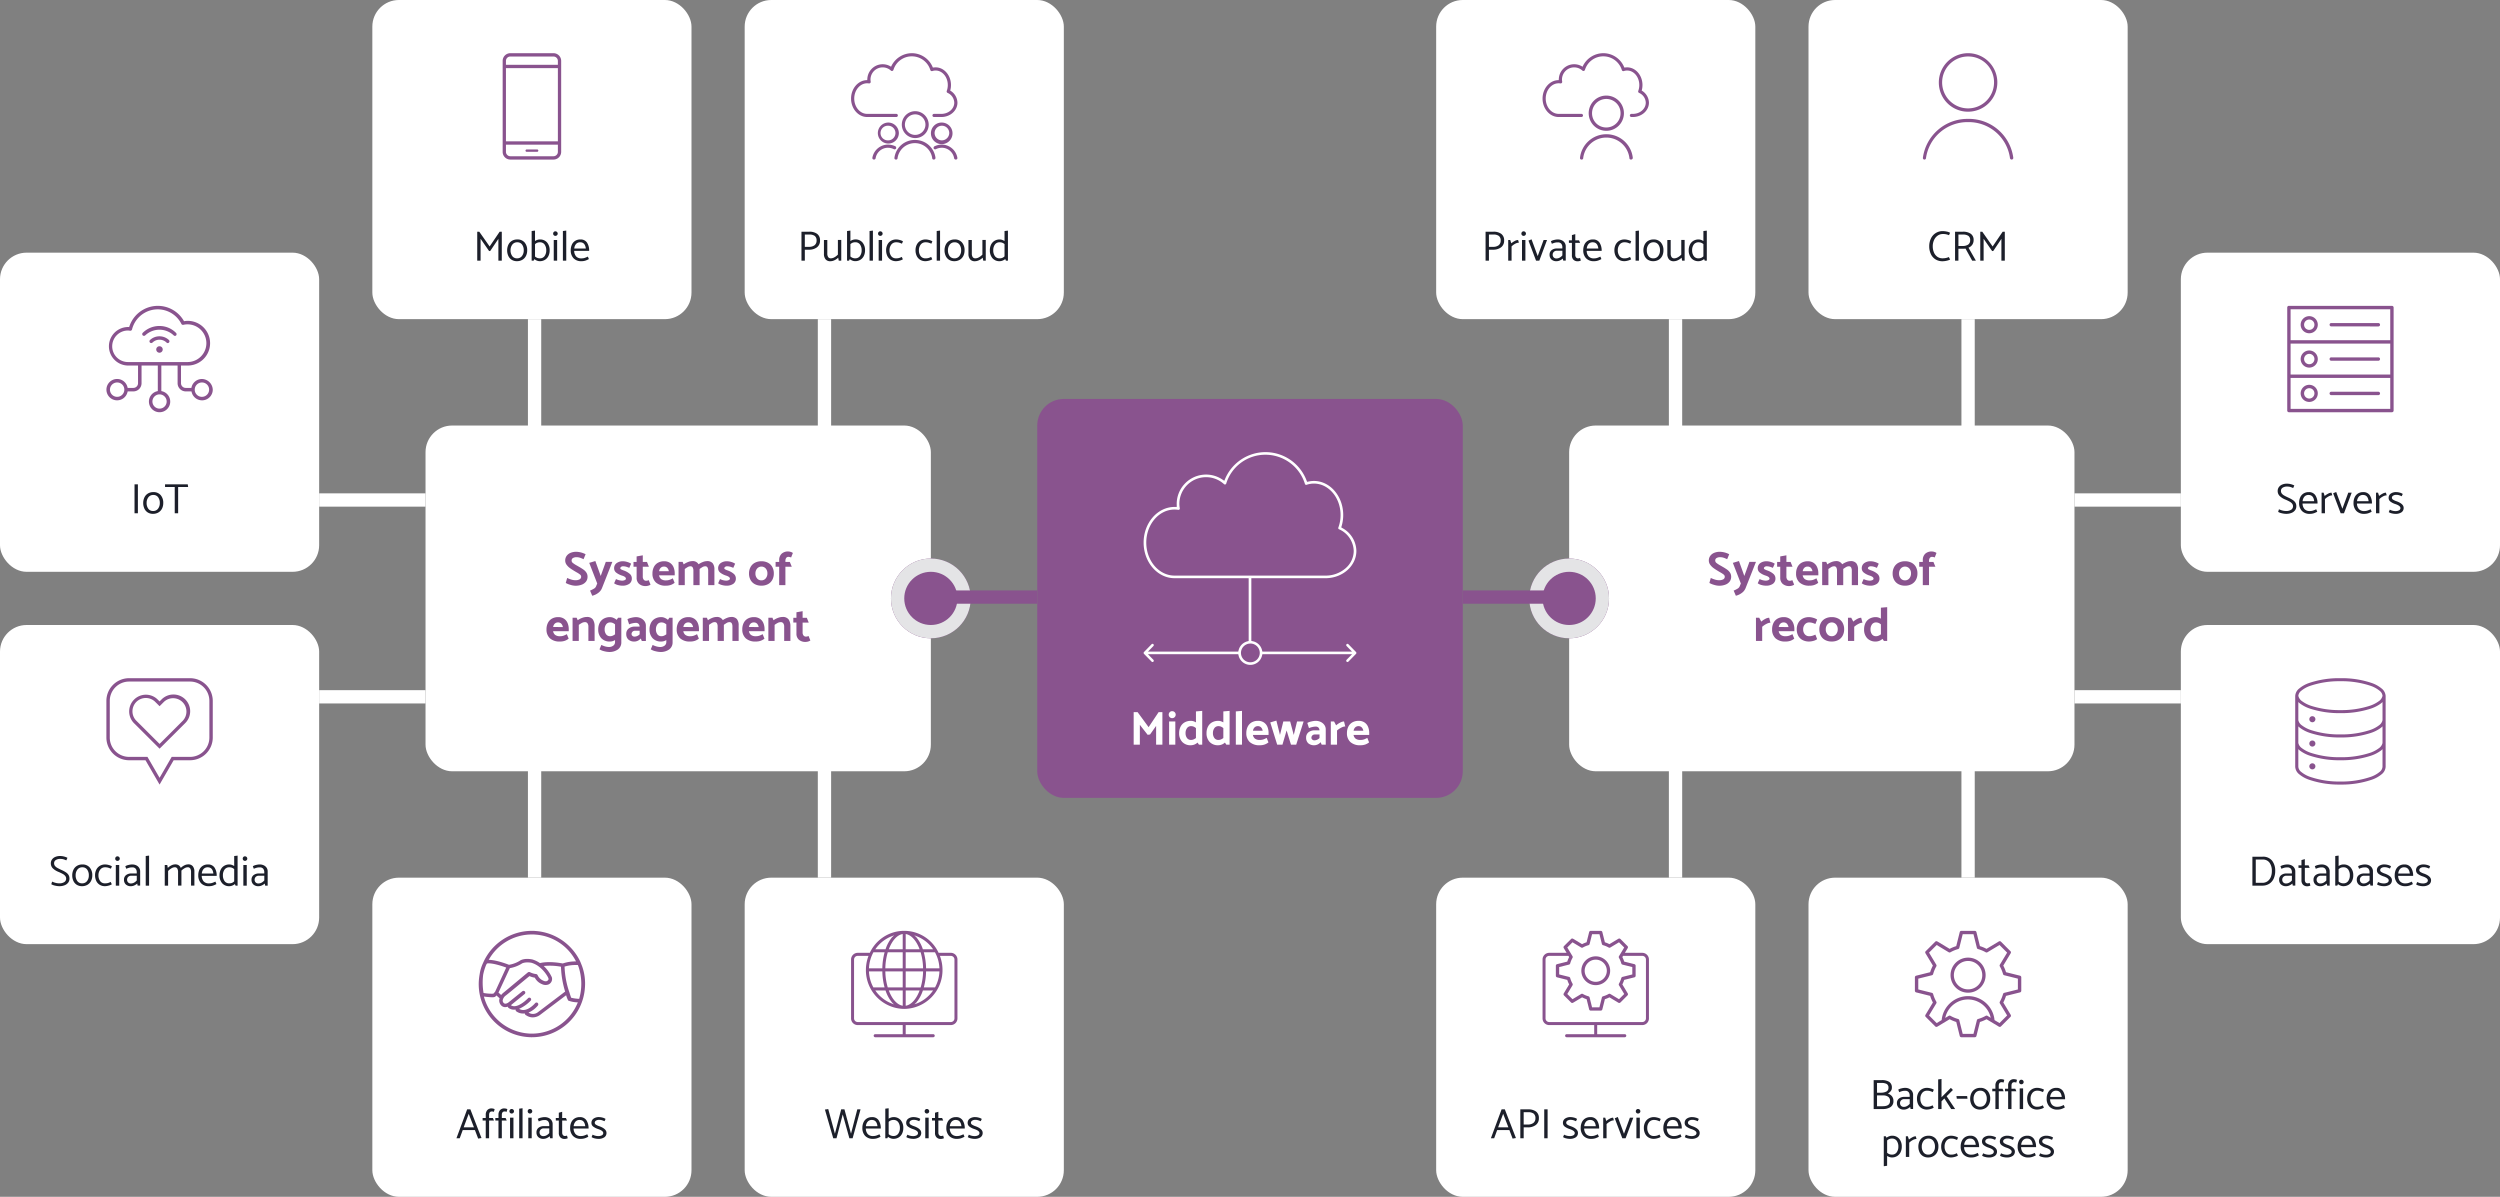
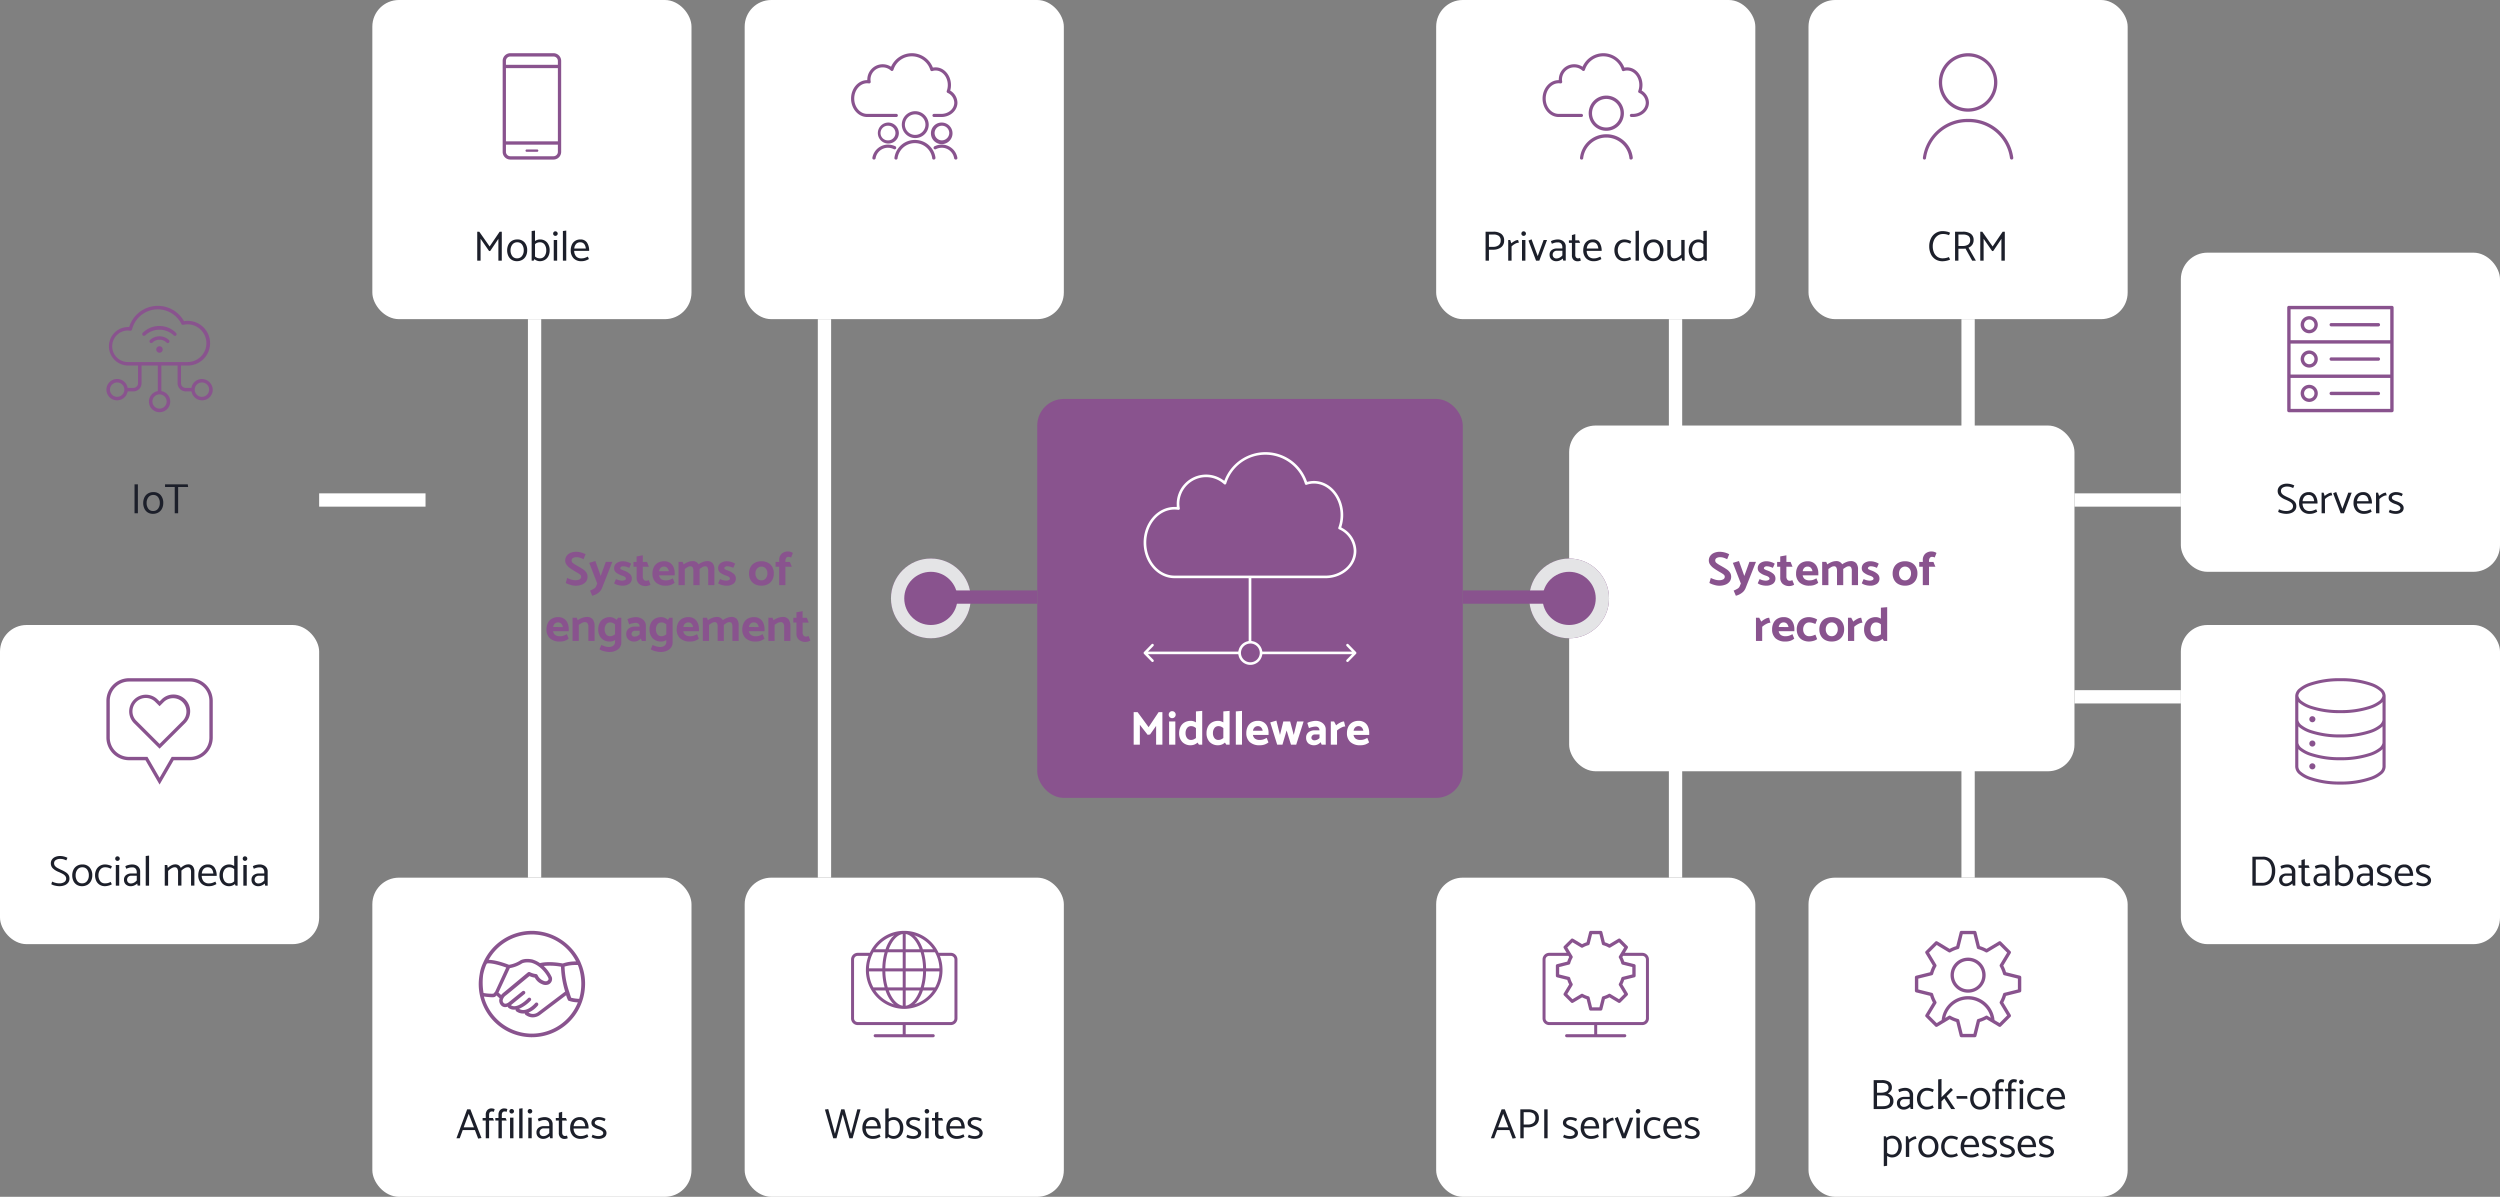
<svg xmlns="http://www.w3.org/2000/svg" width="940" height="450" viewBox="0 0 940 450">
  <rect x="0" y="0" width="940" height="450" fill="#808080" stroke="none" />
  <defs>
    <clipPath id="clip-path">
      <rect id="Rectangle_3334" data-name="Rectangle 3334" width="40" height="40" fill="#89538e" />
    </clipPath>
    <clipPath id="clip-path-3">
      <rect id="Rectangle_3301" data-name="Rectangle 3301" width="34" height="40" fill="#89538e" />
    </clipPath>
    <clipPath id="clip-path-12">
      <rect id="Rectangle_3329" data-name="Rectangle 3329" width="22" height="40" fill="#89538e" />
    </clipPath>
    <clipPath id="clip-path-13">
      <rect id="Rectangle_3321" data-name="Rectangle 3321" width="80" height="80" fill="#fff" />
    </clipPath>
  </defs>
  <g id="Group_7682" data-name="Group 7682" transform="translate(-270 -2350)">
    <line id="Line_74" data-name="Line 74" x1="40" transform="translate(1050 2612)" fill="none" stroke="#fff" stroke-width="5" />
    <line id="Line_74-2" data-name="Line 74" x1="40" transform="translate(1050 2538)" fill="none" stroke="#fff" stroke-width="5" />
    <line id="Line_72" data-name="Line 72" y2="210" transform="translate(1010 2470)" fill="none" stroke="#fff" stroke-width="5" />
    <line id="Line_72-2" data-name="Line 72" y2="210" transform="translate(900 2470)" fill="none" stroke="#fff" stroke-width="5" />
    <rect id="Rectangle_3240" data-name="Rectangle 3240" width="120" height="120" rx="10" transform="translate(950 2680)" fill="#fff" />
    <path id="Path_22169" data-name="Path 22169" d="M27.9,18a5.2,5.2,0,0,0,2.928-.736,2.588,2.588,0,0,0,1.1-2.32,2.7,2.7,0,0,0-.552-1.744,3.259,3.259,0,0,0-1.544-1.024,3.639,3.639,0,0,0,1.088-.92A1.989,1.989,0,0,0,31.344,10a2.453,2.453,0,0,0-1.008-2.216A5.09,5.09,0,0,0,27.52,7.12H24.5V18Zm-.432-9.808a3.9,3.9,0,0,1,1.944.384,1.532,1.532,0,0,1,.648,1.44,1.471,1.471,0,0,1-.776,1.4,4.4,4.4,0,0,1-2.056.44H25.76V8.192Zm.576,4.688a3.16,3.16,0,0,1,1.92.512,1.845,1.845,0,0,1,.688,1.584q0,1.968-2.768,1.968H25.76V12.88Zm6.064-1.216a7.81,7.81,0,0,1,1.064-.392,4.426,4.426,0,0,1,1.176-.136,1.573,1.573,0,0,1,1.288.5,2.079,2.079,0,0,1,.408,1.36v.432h-2a3.124,3.124,0,0,0-2.032.624,2.122,2.122,0,0,0-.768,1.744,2.344,2.344,0,0,0,.68,1.744,2.7,2.7,0,0,0,1.976.672,2.962,2.962,0,0,0,1.248-.3,4.09,4.09,0,0,0,1.072-.7l.16.784h.944V12.64a2.415,2.415,0,0,0-.384-1.344,2.609,2.609,0,0,0-1.072-.928,3.528,3.528,0,0,0-1.568-.336,6.006,6.006,0,0,0-1.336.192,3.689,3.689,0,0,0-1.224.48Zm.3,4.128a1.5,1.5,0,0,1,.424-1.08,1.557,1.557,0,0,1,1.176-.44h2.048v1.76a3.636,3.636,0,0,1-1,.832,2.394,2.394,0,0,1-1.192.32,1.376,1.376,0,0,1-1.088-.416A1.426,1.426,0,0,1,34.416,15.792Zm12.256.8a5.634,5.634,0,0,1-1.008.416,4.294,4.294,0,0,1-1.152.128,2.133,2.133,0,0,1-1.808-.848,3.569,3.569,0,0,1-.64-2.208,3.382,3.382,0,0,1,.688-2.136,2.212,2.212,0,0,1,1.824-.84,3.882,3.882,0,0,1,1.1.128,10.863,10.863,0,0,1,1.064.4l.384-.9a4.188,4.188,0,0,0-1.224-.5,5.211,5.211,0,0,0-1.288-.2,3.834,3.834,0,0,0-2.016.52,3.518,3.518,0,0,0-1.336,1.44,4.544,4.544,0,0,0-.472,2.1,4.889,4.889,0,0,0,.448,2.136,3.373,3.373,0,0,0,1.3,1.456,3.75,3.75,0,0,0,2,.52,5.3,5.3,0,0,0,1.3-.2,4.428,4.428,0,0,0,1.248-.5ZM50.016,18V15.088l1.072-1.072L53.648,18h1.488l-3.2-4.816L54.3,10.832l-.768-.8-3.52,3.536V6.7l-1.264.16V18Zm9.632-4.88H55.616l.144,1.008h4.016Zm8.672,1.024a4.544,4.544,0,0,1-.472,2.1,3.486,3.486,0,0,1-1.352,1.44,3.95,3.95,0,0,1-2.048.52,3.606,3.606,0,0,1-1.952-.52,3.356,3.356,0,0,1-1.272-1.456,4.964,4.964,0,0,1-.44-2.136,4.827,4.827,0,0,1,.472-2.1,3.413,3.413,0,0,1,1.32-1.44,3.834,3.834,0,0,1,2.016-.52,3.478,3.478,0,0,1,2.736,1.112A4.341,4.341,0,0,1,68.32,14.144Zm-3.808,2.992a2.212,2.212,0,0,0,1.824-.84,3.382,3.382,0,0,0,.688-2.136,3.562,3.562,0,0,0-.64-2.216,2.14,2.14,0,0,0-1.808-.84,2.212,2.212,0,0,0-1.824.84,3.382,3.382,0,0,0-.688,2.136,3.569,3.569,0,0,0,.64,2.208A2.133,2.133,0,0,0,64.512,17.136Zm5.76-5.808V18h1.264V11.328h1.84l-.416-.96H71.536V9.232q0-1.328,1.088-1.328a1.66,1.66,0,0,1,.368.048,1.539,1.539,0,0,1,.336.112l.288-1.024a2.3,2.3,0,0,0-.528-.192,2.63,2.63,0,0,0-.64-.08,2.035,2.035,0,0,0-1.592.648,2.5,2.5,0,0,0-.584,1.736v1.216H69.088l.016.96Zm4.784,0V18H76.32V11.328h1.84l-.416-.96H76.32V9.232q0-1.328,1.088-1.328a1.66,1.66,0,0,1,.368.048,1.539,1.539,0,0,1,.336.112L78.4,7.04a2.3,2.3,0,0,0-.528-.192,2.63,2.63,0,0,0-.64-.08,2.035,2.035,0,0,0-1.592.648,2.5,2.5,0,0,0-.584,1.736v1.216H73.872l.016.96Zm4.976-2.64a.844.844,0,0,0,.608-.248.8.8,0,0,0,.256-.6.874.874,0,0,0-.864-.864.81.81,0,0,0-.608.248.851.851,0,0,0-.24.616.821.821,0,0,0,.848.848ZM80.688,18V10.24h-1.28V18ZM88.1,16.592a5.634,5.634,0,0,1-1.008.416,4.294,4.294,0,0,1-1.152.128,2.133,2.133,0,0,1-1.808-.848,3.569,3.569,0,0,1-.64-2.208,3.382,3.382,0,0,1,.688-2.136A2.212,2.212,0,0,1,86,11.1a3.882,3.882,0,0,1,1.1.128,10.862,10.862,0,0,1,1.064.4l.384-.9a4.188,4.188,0,0,0-1.224-.5,5.211,5.211,0,0,0-1.288-.2,3.834,3.834,0,0,0-2.016.52,3.518,3.518,0,0,0-1.336,1.44,4.544,4.544,0,0,0-.472,2.1,4.889,4.889,0,0,0,.448,2.136,3.373,3.373,0,0,0,1.3,1.456,3.75,3.75,0,0,0,2,.52,5.3,5.3,0,0,0,1.3-.2,4.428,4.428,0,0,0,1.248-.5Zm8.368-2.272a5.406,5.406,0,0,0-.808-3.1,2.82,2.82,0,0,0-2.5-1.184,3.566,3.566,0,0,0-1.944.52,3.288,3.288,0,0,0-1.248,1.44,4.974,4.974,0,0,0-.424,2.1,4.222,4.222,0,0,0,1.04,2.992,3.925,3.925,0,0,0,3.024,1.12,4.637,4.637,0,0,0,1.456-.216,7.44,7.44,0,0,0,1.312-.584l-.4-.928a8.828,8.828,0,0,1-1.24.512,3.876,3.876,0,0,1-1.144.16,2.567,2.567,0,0,1-2.04-.76,3.229,3.229,0,0,1-.712-2.072Zm-5.6-.864a2.951,2.951,0,0,1,.68-1.72A1.991,1.991,0,0,1,93.1,11.1q1.84,0,2.112,2.352Zm-59.5,14.576A3.411,3.411,0,0,1,34.08,29.16a4.377,4.377,0,0,1,.984,2.984,4.677,4.677,0,0,1-.456,2.1,3.462,3.462,0,0,1-1.3,1.44,3.678,3.678,0,0,1-1.976.52,3.319,3.319,0,0,1-1.776-.592v3.712L28.3,39.5V28.24h.752l.272.544a4.142,4.142,0,0,1,1.024-.552A2.974,2.974,0,0,1,31.368,28.032Zm0,7.1a2.088,2.088,0,0,0,1.776-.832,3.554,3.554,0,0,0,.64-2.144,3.661,3.661,0,0,0-.616-2.216,2.076,2.076,0,0,0-1.784-.84,2.659,2.659,0,0,0-1.008.176,2.6,2.6,0,0,0-.816.544v4.624a2.9,2.9,0,0,0,.816.512A2.613,2.613,0,0,0,31.368,35.136Zm6.5-4.48a5.442,5.442,0,0,1,1.328-.984,3.045,3.045,0,0,1,1.424-.424l-.3-1.008a2.8,2.8,0,0,0-1.3.4,7.441,7.441,0,0,0-1.264.848l-.4-1.248H36.6V36h1.264ZM48.84,32.144a4.544,4.544,0,0,1-.472,2.1,3.486,3.486,0,0,1-1.352,1.44,3.95,3.95,0,0,1-2.048.52,3.606,3.606,0,0,1-1.952-.52,3.356,3.356,0,0,1-1.272-1.456A4.964,4.964,0,0,1,41.3,32.1a4.827,4.827,0,0,1,.472-2.1,3.413,3.413,0,0,1,1.32-1.44,3.834,3.834,0,0,1,2.016-.52,3.478,3.478,0,0,1,2.736,1.112A4.341,4.341,0,0,1,48.84,32.144Zm-3.808,2.992a2.212,2.212,0,0,0,1.824-.84,3.382,3.382,0,0,0,.688-2.136,3.561,3.561,0,0,0-.64-2.216A2.14,2.14,0,0,0,45.1,29.1a2.212,2.212,0,0,0-1.824.84,3.382,3.382,0,0,0-.688,2.136,3.569,3.569,0,0,0,.64,2.208A2.133,2.133,0,0,0,45.032,35.136Zm10.736-.544a5.634,5.634,0,0,1-1.008.416,4.294,4.294,0,0,1-1.152.128,2.133,2.133,0,0,1-1.808-.848,3.569,3.569,0,0,1-.64-2.208,3.382,3.382,0,0,1,.688-2.136,2.212,2.212,0,0,1,1.824-.84,3.882,3.882,0,0,1,1.1.128,10.862,10.862,0,0,1,1.064.4l.384-.9a4.188,4.188,0,0,0-1.224-.5,5.211,5.211,0,0,0-1.288-.2,3.834,3.834,0,0,0-2.016.52,3.518,3.518,0,0,0-1.336,1.44,4.544,4.544,0,0,0-.472,2.1,4.889,4.889,0,0,0,.448,2.136,3.373,3.373,0,0,0,1.3,1.456,3.75,3.75,0,0,0,2,.52,5.3,5.3,0,0,0,1.3-.2,4.428,4.428,0,0,0,1.248-.5Zm8.368-2.272a5.406,5.406,0,0,0-.808-3.1,2.82,2.82,0,0,0-2.5-1.184,3.566,3.566,0,0,0-1.944.52,3.288,3.288,0,0,0-1.248,1.44,4.974,4.974,0,0,0-.424,2.1,4.222,4.222,0,0,0,1.04,2.992,3.925,3.925,0,0,0,3.024,1.12,4.637,4.637,0,0,0,1.456-.216,7.44,7.44,0,0,0,1.312-.584l-.4-.928a8.828,8.828,0,0,1-1.24.512,3.876,3.876,0,0,1-1.144.16,2.567,2.567,0,0,1-2.04-.76A3.229,3.229,0,0,1,58.5,32.32Zm-5.6-.864a2.951,2.951,0,0,1,.68-1.72,1.991,1.991,0,0,1,1.56-.632q1.84,0,2.112,2.352Zm6.736,4.1a3.415,3.415,0,0,0,1.184.48,5.815,5.815,0,0,0,1.3.176,3.866,3.866,0,0,0,2.312-.592,1.943,1.943,0,0,0,.808-1.664q0-1.5-2.608-2.464a5.888,5.888,0,0,1-1.328-.592.909.909,0,0,1-.48-.72.943.943,0,0,1,.456-.808,2.041,2.041,0,0,1,1.176-.312,3.561,3.561,0,0,1,1.056.144,8.509,8.509,0,0,1,.992.384l.4-.864a3.423,3.423,0,0,0-1.144-.5,5.082,5.082,0,0,0-1.272-.192,3.45,3.45,0,0,0-2.12.584,1.9,1.9,0,0,0-.776,1.608,1.685,1.685,0,0,0,.7,1.392,6.066,6.066,0,0,0,1.824.912q1.92.64,1.92,1.5a.942.942,0,0,1-.512.848,2.722,2.722,0,0,1-1.392.3,4.682,4.682,0,0,1-2.1-.544Zm6.72,0a3.415,3.415,0,0,0,1.184.48,5.815,5.815,0,0,0,1.3.176,3.866,3.866,0,0,0,2.312-.592,1.943,1.943,0,0,0,.808-1.664q0-1.5-2.608-2.464a5.888,5.888,0,0,1-1.328-.592.909.909,0,0,1-.48-.72.943.943,0,0,1,.456-.808,2.041,2.041,0,0,1,1.176-.312,3.561,3.561,0,0,1,1.056.144,8.509,8.509,0,0,1,.992.384l.4-.864a3.423,3.423,0,0,0-1.144-.5,5.082,5.082,0,0,0-1.272-.192,3.45,3.45,0,0,0-2.12.584,1.9,1.9,0,0,0-.776,1.608,1.685,1.685,0,0,0,.7,1.392,6.066,6.066,0,0,0,1.824.912q1.92.64,1.92,1.5a.942.942,0,0,1-.512.848,2.722,2.722,0,0,1-1.392.3,4.682,4.682,0,0,1-2.1-.544ZM85.56,32.32a5.406,5.406,0,0,0-.808-3.1,2.82,2.82,0,0,0-2.5-1.184,3.566,3.566,0,0,0-1.944.52,3.288,3.288,0,0,0-1.248,1.44,4.974,4.974,0,0,0-.424,2.1,4.222,4.222,0,0,0,1.04,2.992,3.925,3.925,0,0,0,3.024,1.12,4.637,4.637,0,0,0,1.456-.216,7.44,7.44,0,0,0,1.312-.584l-.4-.928a8.828,8.828,0,0,1-1.24.512,3.876,3.876,0,0,1-1.144.16,2.567,2.567,0,0,1-2.04-.76,3.229,3.229,0,0,1-.712-2.072Zm-5.6-.864a2.951,2.951,0,0,1,.68-1.72A1.991,1.991,0,0,1,82.2,29.1q1.84,0,2.112,2.352Zm6.736,4.1a3.415,3.415,0,0,0,1.184.48,5.815,5.815,0,0,0,1.3.176,3.866,3.866,0,0,0,2.312-.592,1.943,1.943,0,0,0,.808-1.664q0-1.5-2.608-2.464A5.888,5.888,0,0,1,88.36,30.9a.909.909,0,0,1-.48-.72.943.943,0,0,1,.456-.808,2.041,2.041,0,0,1,1.176-.312,3.561,3.561,0,0,1,1.056.144,8.509,8.509,0,0,1,.992.384l.4-.864a3.423,3.423,0,0,0-1.144-.5,5.082,5.082,0,0,0-1.272-.192,3.45,3.45,0,0,0-2.12.584,1.9,1.9,0,0,0-.776,1.608,1.685,1.685,0,0,0,.7,1.392,6.066,6.066,0,0,0,1.824.912q1.92.64,1.92,1.5a.942.942,0,0,1-.512.848,2.722,2.722,0,0,1-1.392.3,4.682,4.682,0,0,1-2.1-.544Z" transform="translate(950 2749)" fill="#1c1f2a" />
    <g id="icon" transform="translate(990 2700)" clip-path="url(#clip-path)">
      <path id="Path_22140" data-name="Path 22140" d="M39.517,16.857l-5.253-1.31-.038-.119a14.287,14.287,0,0,0-.936-2.251l-.058-.111,2.791-4.645a.634.634,0,0,0-.095-.777L32.355,4.072a.626.626,0,0,0-.449-.186.636.636,0,0,0-.328.091L26.935,6.768l-.112-.059a14.4,14.4,0,0,0-2.251-.936l-.12-.037L23.142.482A.632.632,0,0,0,22.526,0H17.474a.634.634,0,0,0-.617.482l-1.31,5.254-.12.038a14.128,14.128,0,0,0-2.25.936l-.112.058L8.421,3.977a.634.634,0,0,0-.777.1L4.072,7.645a.631.631,0,0,0-.1.776l2.792,4.645-.058.111a13.985,13.985,0,0,0-.936,2.251l-.038.12L.481,16.858A.632.632,0,0,0,0,17.474v5.052a.635.635,0,0,0,.483.617l5.253,1.309.038.12a13.933,13.933,0,0,0,.936,2.251l.058.111L3.976,31.579a.633.633,0,0,0,.1.777l3.572,3.573a.633.633,0,0,0,.449.185.645.645,0,0,0,.328-.09l4.645-2.791.112.058a14.036,14.036,0,0,0,2.251.935l.119.038,1.309,5.254a.634.634,0,0,0,.617.482h5.052a.632.632,0,0,0,.616-.482l1.31-5.254.12-.038a14.209,14.209,0,0,0,2.251-.936l.112-.058,4.643,2.792a.645.645,0,0,0,.328.09.631.631,0,0,0,.45-.186l3.572-3.573a.631.631,0,0,0,.095-.776l-2.791-4.645.059-.112a14.063,14.063,0,0,0,.935-2.25l.037-.12,5.255-1.31A.632.632,0,0,0,40,22.526V17.474a.636.636,0,0,0-.483-.617m-12.563,15a.631.631,0,0,0-.315.083,12.811,12.811,0,0,1-2.888,1.2.636.636,0,0,0-.444.459l-1.278,5.125H17.971L16.694,33.6a.636.636,0,0,0-.445-.458,12.784,12.784,0,0,1-2.889-1.2.625.625,0,0,0-.308-.082.7.7,0,0,0-.4.136l-1.241.746a8.744,8.744,0,0,1,17.1-.049l-1.212-.73a.637.637,0,0,0-.349-.1m11.774-9.83L33.6,23.306a.64.64,0,0,0-.458.445,12.892,12.892,0,0,1-1.2,2.888.655.655,0,0,0,.054.707l2.682,4.462-2.869,2.87-1.91-1.15a.785.785,0,0,0,.027-.161,9.989,9.989,0,0,0-19.843,0,.613.613,0,0,0,.006.166l-1.9,1.141-2.868-2.87L8.038,27.3a.635.635,0,0,0,.02-.664,12.808,12.808,0,0,1-1.2-2.887.642.642,0,0,0-.46-.446L1.272,22.029V17.971L6.4,16.693a.643.643,0,0,0,.459-.444,12.778,12.778,0,0,1,1.2-2.888.668.668,0,0,0-.071-.734L5.323,8.192l2.868-2.87L12.7,8.038a.644.644,0,0,0,.348.1.629.629,0,0,0,.315-.084,12.8,12.8,0,0,1,2.889-1.2.636.636,0,0,0,.445-.458l1.277-5.126h4.058L23.307,6.4a.637.637,0,0,0,.443.458,12.838,12.838,0,0,1,2.889,1.2.622.622,0,0,0,.31.082.693.693,0,0,0,.4-.136l4.462-2.682,2.869,2.87L31.962,12.7a.635.635,0,0,0-.02.664,12.788,12.788,0,0,1,1.2,2.887.636.636,0,0,0,.459.445l5.124,1.277Z" fill="#89538e" />
      <path id="Path_22141" data-name="Path 22141" d="M20.006,10.069a6.594,6.594,0,1,0,6.588,6.63,6.574,6.574,0,0,0-6.588-6.63m0,11.93a5.336,5.336,0,1,1,5.324-5.3A5.292,5.292,0,0,1,20.006,22" fill="#89538e" />
    </g>
    <rect id="Rectangle_3240-2" data-name="Rectangle 3240" width="120" height="120" rx="10" transform="translate(810 2680)" fill="#fff" />
    <path id="Path_22170" data-name="Path 22170" d="M24.6,7.12,20.568,18H21.8l1.136-3.088h4.592l1.216,3.2,1.248-.208L25.816,7.12Zm2.56,6.768H23.288l1.9-5.1Zm5.744,0H34.44a4.868,4.868,0,0,0,2.992-.872,3.042,3.042,0,0,0,1.184-2.568,2.932,2.932,0,0,0-1.088-2.52A4.8,4.8,0,0,0,34.6,7.12H31.64V18H32.9Zm1.712-5.7a3.307,3.307,0,0,1,2.016.52A2.1,2.1,0,0,1,37.32,10.5a2.112,2.112,0,0,1-.8,1.752,3.337,3.337,0,0,1-2.032.568H32.9V8.192ZM41.9,18V7.12H40.632V18Zm5.808-.448a3.415,3.415,0,0,0,1.184.48,5.815,5.815,0,0,0,1.3.176,3.866,3.866,0,0,0,2.312-.592,1.943,1.943,0,0,0,.808-1.664q0-1.5-2.608-2.464a5.888,5.888,0,0,1-1.328-.592.909.909,0,0,1-.48-.72.943.943,0,0,1,.456-.808,2.041,2.041,0,0,1,1.176-.312,3.561,3.561,0,0,1,1.056.144,8.509,8.509,0,0,1,.992.384l.4-.864a3.423,3.423,0,0,0-1.144-.5,5.082,5.082,0,0,0-1.272-.192,3.45,3.45,0,0,0-2.12.584,1.9,1.9,0,0,0-.776,1.608,1.685,1.685,0,0,0,.7,1.392,6.066,6.066,0,0,0,1.824.912q1.92.64,1.92,1.5a.942.942,0,0,1-.512.848,2.722,2.722,0,0,1-1.392.3,4.682,4.682,0,0,1-2.1-.544ZM61.272,14.32a5.406,5.406,0,0,0-.808-3.1,2.82,2.82,0,0,0-2.5-1.184,3.566,3.566,0,0,0-1.944.52,3.288,3.288,0,0,0-1.248,1.44,4.974,4.974,0,0,0-.424,2.1,4.222,4.222,0,0,0,1.04,2.992,3.925,3.925,0,0,0,3.024,1.12,4.637,4.637,0,0,0,1.456-.216,7.44,7.44,0,0,0,1.312-.584l-.4-.928a8.828,8.828,0,0,1-1.24.512,3.876,3.876,0,0,1-1.144.16,2.567,2.567,0,0,1-2.04-.76,3.229,3.229,0,0,1-.712-2.072Zm-5.6-.864a2.951,2.951,0,0,1,.68-1.72,1.991,1.991,0,0,1,1.56-.632q1.84,0,2.112,2.352Zm8.4-.8a5.442,5.442,0,0,1,1.328-.984,3.045,3.045,0,0,1,1.424-.424l-.3-1.008a2.8,2.8,0,0,0-1.3.4,7.44,7.44,0,0,0-1.264.848l-.4-1.248h-.752V18h1.264ZM71.224,18l2.9-7.76H72.84l-2.224,6.048-2.32-6.3-1.152.48L69.992,18Zm4.688-9.312a.844.844,0,0,0,.608-.248.8.8,0,0,0,.256-.6.874.874,0,0,0-.864-.864.81.81,0,0,0-.608.248.851.851,0,0,0-.24.616.821.821,0,0,0,.848.848ZM76.568,18V10.24h-1.28V18Zm7.408-1.408a5.634,5.634,0,0,1-1.008.416,4.294,4.294,0,0,1-1.152.128,2.133,2.133,0,0,1-1.808-.848,3.569,3.569,0,0,1-.64-2.208,3.382,3.382,0,0,1,.688-2.136,2.212,2.212,0,0,1,1.824-.84,3.882,3.882,0,0,1,1.1.128,10.864,10.864,0,0,1,1.064.4l.384-.9a4.188,4.188,0,0,0-1.224-.5,5.211,5.211,0,0,0-1.288-.2,3.834,3.834,0,0,0-2.016.52,3.518,3.518,0,0,0-1.336,1.44,4.544,4.544,0,0,0-.472,2.1,4.889,4.889,0,0,0,.448,2.136,3.373,3.373,0,0,0,1.3,1.456,3.75,3.75,0,0,0,2,.52,5.3,5.3,0,0,0,1.3-.2,4.428,4.428,0,0,0,1.248-.5Zm8.368-2.272a5.406,5.406,0,0,0-.808-3.1,2.82,2.82,0,0,0-2.5-1.184,3.566,3.566,0,0,0-1.944.52,3.288,3.288,0,0,0-1.248,1.44,4.974,4.974,0,0,0-.424,2.1,4.222,4.222,0,0,0,1.04,2.992,3.925,3.925,0,0,0,3.024,1.12,4.637,4.637,0,0,0,1.456-.216,7.44,7.44,0,0,0,1.312-.584l-.4-.928a8.828,8.828,0,0,1-1.24.512,3.876,3.876,0,0,1-1.144.16,2.567,2.567,0,0,1-2.04-.76,3.229,3.229,0,0,1-.712-2.072Zm-5.6-.864a2.951,2.951,0,0,1,.68-1.72,1.991,1.991,0,0,1,1.56-.632q1.84,0,2.112,2.352Zm6.736,4.1a3.415,3.415,0,0,0,1.184.48,5.815,5.815,0,0,0,1.3.176,3.866,3.866,0,0,0,2.312-.592,1.943,1.943,0,0,0,.808-1.664q0-1.5-2.608-2.464a5.888,5.888,0,0,1-1.328-.592.909.909,0,0,1-.48-.72.943.943,0,0,1,.456-.808,2.041,2.041,0,0,1,1.176-.312,3.561,3.561,0,0,1,1.056.144,8.509,8.509,0,0,1,.992.384l.4-.864a3.423,3.423,0,0,0-1.144-.5,5.082,5.082,0,0,0-1.272-.192,3.45,3.45,0,0,0-2.12.584,1.9,1.9,0,0,0-.776,1.608,1.685,1.685,0,0,0,.7,1.392,6.066,6.066,0,0,0,1.824.912q1.92.64,1.92,1.5a.942.942,0,0,1-.512.848,2.722,2.722,0,0,1-1.392.3,4.682,4.682,0,0,1-2.1-.544Z" transform="translate(810 2760)" fill="#1c1f2a" />
    <g id="icon-2" data-name="icon" transform="translate(850 2700)" clip-path="url(#clip-path)">
      <path id="Path_22142" data-name="Path 22142" d="M37.515,8.264H30.956l1.07-1.781a.623.623,0,0,0-.094-.763L29.281,3.067a.625.625,0,0,0-.765-.093L25.135,5a10.868,10.868,0,0,0-1.7-.707L22.482.474A.624.624,0,0,0,21.875,0h-3.75a.623.623,0,0,0-.607.475l-.959,3.818a10.9,10.9,0,0,0-1.7.709L11.484,2.974a.626.626,0,0,0-.764.094L8.069,5.72a.623.623,0,0,0-.1.764L9.04,8.264H2.485A2.507,2.507,0,0,0,0,10.788v22.13a2.509,2.509,0,0,0,2.485,2.515H19.419v3.421H9.054a.573.573,0,0,0,0,1.146H30.91a.573.573,0,0,0,0-1.146H20.543V35.433H37.515A2.511,2.511,0,0,0,40,32.916V10.788a2.507,2.507,0,0,0-2.485-2.524M11.258,4.3,14.5,6.249a.622.622,0,0,0,.652.019,9.4,9.4,0,0,1,2.11-.878.627.627,0,0,0,.437-.451l.919-3.688h2.772l.92,3.689a.627.627,0,0,0,.437.451,9.3,9.3,0,0,1,2.11.879.626.626,0,0,0,.305.08.659.659,0,0,0,.375-.123L28.742,4.3l1.96,1.96-1.95,3.237a.62.62,0,0,0-.02.653,9.353,9.353,0,0,1,.878,2.109.628.628,0,0,0,.452.438l3.686.919v2.772l-3.687.919a.628.628,0,0,0-.451.438,9.426,9.426,0,0,1-.878,2.108.635.635,0,0,0,.041.681l1.929,3.21-1.96,1.96L25.5,23.751a.627.627,0,0,0-.653-.02,9.322,9.322,0,0,1-2.109.878.628.628,0,0,0-.437.452l-.92,3.688H18.614l-.919-3.689a.628.628,0,0,0-.438-.451,9.277,9.277,0,0,1-2.109-.878.613.613,0,0,0-.3-.081.655.655,0,0,0-.375.123L11.258,25.7,9.3,23.741,11.25,20.5a.625.625,0,0,0,.019-.652,9.33,9.33,0,0,1-.878-2.11.629.629,0,0,0-.453-.437l-3.686-.919V13.614l3.687-.92a.633.633,0,0,0,.452-.437,9.33,9.33,0,0,1,.878-2.11.643.643,0,0,0-.054-.7L9.3,6.258ZM38.876,32.913a1.373,1.373,0,0,1-1.361,1.372H2.485a1.371,1.371,0,0,1-1.361-1.369V10.788A1.371,1.371,0,0,1,2.485,9.41H9.727L10,9.864a10.791,10.791,0,0,0-.706,1.7l-3.817.953A.624.624,0,0,0,5,13.125v3.75a.626.626,0,0,0,.476.607l3.818.958a10.772,10.772,0,0,0,.708,1.7L7.974,23.516a.626.626,0,0,0,.093.764l2.653,2.652a.618.618,0,0,0,.442.183.632.632,0,0,0,.322-.089L14.866,25a10.809,10.809,0,0,0,1.7.706l.951,3.817a.624.624,0,0,0,.607.474h3.75a.623.623,0,0,0,.607-.474l.959-3.819a10.824,10.824,0,0,0,1.7-.708l3.375,2.028a.632.632,0,0,0,.322.089.617.617,0,0,0,.443-.184l2.65-2.651a.623.623,0,0,0,.1-.764L30,20.135a10.775,10.775,0,0,0,.7-1.7l3.818-.952A.624.624,0,0,0,35,16.875v-3.75a.625.625,0,0,0-.475-.607l-3.819-.959A10.911,10.911,0,0,0,30,9.858l.268-.448h7.248a1.371,1.371,0,0,1,1.361,1.378Z" fill="#89538e" />
-       <path id="Path_22143" data-name="Path 22143" d="M20,20.416A5.417,5.417,0,1,0,14.583,15,5.423,5.423,0,0,0,20,20.416m0-9.583A4.166,4.166,0,1,1,15.835,15,4.17,4.17,0,0,1,20,10.833" fill="#89538e" />
    </g>
    <rect id="Rectangle_3240-3" data-name="Rectangle 3240" width="120" height="120" rx="10" transform="translate(1090 2585)" fill="#fff" />
    <path id="Path_22167" data-name="Path 22167" d="M30.616,18a4.716,4.716,0,0,0,2.648-.72,4.511,4.511,0,0,0,1.656-1.96,6.792,6.792,0,0,0,.56-2.824A6.058,6.058,0,0,0,34.3,8.608,4.3,4.3,0,0,0,30.712,7.12H26.9V18Zm.16-9.808a2.988,2.988,0,0,1,2.568,1.184,5.167,5.167,0,0,1,.872,3.136,5.733,5.733,0,0,1-.448,2.36,3.507,3.507,0,0,1-1.256,1.536,3.322,3.322,0,0,1-1.88.536H28.168V8.192Zm7.04,3.472a7.81,7.81,0,0,1,1.064-.392,4.426,4.426,0,0,1,1.176-.136,1.573,1.573,0,0,1,1.288.5,2.079,2.079,0,0,1,.408,1.36v.432h-2a3.124,3.124,0,0,0-2.032.624,2.122,2.122,0,0,0-.768,1.744,2.344,2.344,0,0,0,.68,1.744,2.7,2.7,0,0,0,1.976.672,2.962,2.962,0,0,0,1.248-.3,4.09,4.09,0,0,0,1.072-.7l.16.784h.944V12.64a2.415,2.415,0,0,0-.384-1.344,2.609,2.609,0,0,0-1.072-.928,3.528,3.528,0,0,0-1.568-.336,6.006,6.006,0,0,0-1.336.192,3.689,3.689,0,0,0-1.224.48Zm.3,4.128a1.5,1.5,0,0,1,.424-1.08,1.557,1.557,0,0,1,1.176-.44h2.048v1.76a3.636,3.636,0,0,1-1,.832,2.394,2.394,0,0,1-1.192.32,1.376,1.376,0,0,1-1.088-.416A1.426,1.426,0,0,1,38.12,15.792Zm8.5-5.424V8.032l-1.264.352v1.984H44.216l.016.96h1.12v4.656a2.263,2.263,0,0,0,.584,1.672,2.151,2.151,0,0,0,1.592.584,2.744,2.744,0,0,0,1.184-.272l-.288-.992a1.936,1.936,0,0,1-.7.16.985.985,0,0,1-.832-.352,1.561,1.561,0,0,1-.272-.976v-4.48H48.44l-.416-.96Zm4.128,1.3a7.81,7.81,0,0,1,1.064-.392,4.426,4.426,0,0,1,1.176-.136,1.573,1.573,0,0,1,1.288.5,2.079,2.079,0,0,1,.408,1.36v.432h-2a3.124,3.124,0,0,0-2.032.624,2.122,2.122,0,0,0-.768,1.744,2.344,2.344,0,0,0,.68,1.744,2.7,2.7,0,0,0,1.976.672,2.962,2.962,0,0,0,1.248-.3,4.09,4.09,0,0,0,1.072-.7l.16.784h.944V12.64a2.415,2.415,0,0,0-.384-1.344,2.609,2.609,0,0,0-1.072-.928,3.528,3.528,0,0,0-1.568-.336,6.006,6.006,0,0,0-1.336.192,3.689,3.689,0,0,0-1.224.48Zm.3,4.128a1.5,1.5,0,0,1,.424-1.08,1.557,1.557,0,0,1,1.176-.44H54.7v1.76a3.636,3.636,0,0,1-1,.832,2.394,2.394,0,0,1-1.192.32,1.376,1.376,0,0,1-1.088-.416A1.426,1.426,0,0,1,51.048,15.792Zm10.08-5.76A3.411,3.411,0,0,1,63.84,11.16a4.377,4.377,0,0,1,.984,2.984,4.677,4.677,0,0,1-.456,2.1,3.462,3.462,0,0,1-1.3,1.44,3.678,3.678,0,0,1-1.976.52,2.909,2.909,0,0,1-1.016-.2,3.663,3.663,0,0,1-1-.568l-.272.56h-.752V6.864L59.32,6.7v3.92a3.594,3.594,0,0,1,.912-.44A2.978,2.978,0,0,1,61.128,10.032Zm0,7.1A2.088,2.088,0,0,0,62.9,16.3a3.554,3.554,0,0,0,.64-2.144,3.661,3.661,0,0,0-.616-2.216,2.076,2.076,0,0,0-1.784-.84,2.659,2.659,0,0,0-1.008.176,2.6,2.6,0,0,0-.816.544v4.624a2.9,2.9,0,0,0,.816.512A2.613,2.613,0,0,0,61.128,17.136Zm5.888-5.472a7.81,7.81,0,0,1,1.064-.392,4.426,4.426,0,0,1,1.176-.136,1.573,1.573,0,0,1,1.288.5,2.079,2.079,0,0,1,.408,1.36v.432h-2a3.124,3.124,0,0,0-2.032.624,2.122,2.122,0,0,0-.768,1.744,2.344,2.344,0,0,0,.68,1.744,2.7,2.7,0,0,0,1.976.672,2.962,2.962,0,0,0,1.248-.3,4.091,4.091,0,0,0,1.072-.7l.16.784h.944V12.64a2.415,2.415,0,0,0-.384-1.344,2.609,2.609,0,0,0-1.072-.928,3.528,3.528,0,0,0-1.568-.336,6.006,6.006,0,0,0-1.336.192,3.689,3.689,0,0,0-1.224.48Zm.3,4.128a1.5,1.5,0,0,1,.424-1.08,1.556,1.556,0,0,1,1.176-.44h2.048v1.76a3.636,3.636,0,0,1-1,.832,2.394,2.394,0,0,1-1.192.32,1.376,1.376,0,0,1-1.088-.416A1.426,1.426,0,0,1,67.32,15.792Zm6.448,1.76a3.415,3.415,0,0,0,1.184.48,5.815,5.815,0,0,0,1.3.176,3.866,3.866,0,0,0,2.312-.592,1.943,1.943,0,0,0,.808-1.664q0-1.5-2.608-2.464a5.888,5.888,0,0,1-1.328-.592.909.909,0,0,1-.48-.72.943.943,0,0,1,.456-.808,2.041,2.041,0,0,1,1.176-.312,3.561,3.561,0,0,1,1.056.144,8.509,8.509,0,0,1,.992.384l.4-.864a3.423,3.423,0,0,0-1.144-.5,5.082,5.082,0,0,0-1.272-.192,3.45,3.45,0,0,0-2.12.584,1.9,1.9,0,0,0-.776,1.608,1.685,1.685,0,0,0,.7,1.392,6.066,6.066,0,0,0,1.824.912q1.92.64,1.92,1.5a.942.942,0,0,1-.512.848,2.722,2.722,0,0,1-1.392.3,4.682,4.682,0,0,1-2.1-.544ZM87.336,14.32a5.406,5.406,0,0,0-.808-3.1,2.82,2.82,0,0,0-2.5-1.184,3.566,3.566,0,0,0-1.944.52,3.288,3.288,0,0,0-1.248,1.44,4.974,4.974,0,0,0-.424,2.1,4.222,4.222,0,0,0,1.04,2.992,3.925,3.925,0,0,0,3.024,1.12,4.637,4.637,0,0,0,1.456-.216,7.44,7.44,0,0,0,1.312-.584l-.4-.928a8.828,8.828,0,0,1-1.24.512,3.876,3.876,0,0,1-1.144.16,2.567,2.567,0,0,1-2.04-.76A3.229,3.229,0,0,1,81.7,14.32Zm-5.6-.864a2.951,2.951,0,0,1,.68-1.72,1.991,1.991,0,0,1,1.56-.632q1.84,0,2.112,2.352Zm6.736,4.1a3.415,3.415,0,0,0,1.184.48,5.815,5.815,0,0,0,1.3.176,3.866,3.866,0,0,0,2.312-.592,1.943,1.943,0,0,0,.808-1.664q0-1.5-2.608-2.464a5.888,5.888,0,0,1-1.328-.592.909.909,0,0,1-.48-.72.943.943,0,0,1,.456-.808,2.041,2.041,0,0,1,1.176-.312,3.561,3.561,0,0,1,1.056.144,8.509,8.509,0,0,1,.992.384l.4-.864a3.423,3.423,0,0,0-1.144-.5,5.082,5.082,0,0,0-1.272-.192,3.45,3.45,0,0,0-2.12.584,1.9,1.9,0,0,0-.776,1.608,1.685,1.685,0,0,0,.7,1.392,6.066,6.066,0,0,0,1.824.912q1.92.64,1.92,1.5a.942.942,0,0,1-.512.848,2.722,2.722,0,0,1-1.392.3,4.682,4.682,0,0,1-2.1-.544Z" transform="translate(1090 2665)" fill="#1c1f2a" />
    <g id="icon-3" data-name="icon" transform="translate(1133 2605)" clip-path="url(#clip-path-3)">
      <path id="Path_22043" data-name="Path 22043" d="M17,0A35.016,35.016,0,0,0,5.166,1.821,11.728,11.728,0,0,0,1.484,3.893,3.82,3.82,0,0,0,0,6.7v26.59a3.855,3.855,0,0,0,1.484,2.821,11.715,11.715,0,0,0,3.682,2.054A34.957,34.957,0,0,0,17,40a34.957,34.957,0,0,0,11.834-1.839,11.715,11.715,0,0,0,3.682-2.054A3.858,3.858,0,0,0,34,33.286V6.7a3.823,3.823,0,0,0-1.484-2.8,11.728,11.728,0,0,0-3.682-2.072A35.016,35.016,0,0,0,17,0m0,1.143a33.974,33.974,0,0,1,11.412,1.75,10.739,10.739,0,0,1,3.316,1.839,2.744,2.744,0,0,1,1.1,1.911.561.561,0,0,0-.036.107,3.277,3.277,0,0,1-1.356,1.893,12.168,12.168,0,0,1-3.389,1.732A34.664,34.664,0,0,1,17,12,34.67,34.67,0,0,1,5.953,10.375,12.183,12.183,0,0,1,2.564,8.643,3.279,3.279,0,0,1,1.209,6.75a.564.564,0,0,0-.037-.107,2.748,2.748,0,0,1,1.1-1.911A10.75,10.75,0,0,1,5.587,2.893,33.976,33.976,0,0,1,17,1.143M1.172,8.964a6.426,6.426,0,0,0,.66.572,13.317,13.317,0,0,0,3.737,1.91A35.586,35.586,0,0,0,17,13.143a35.591,35.591,0,0,0,11.431-1.7,13.331,13.331,0,0,0,3.737-1.91,6.52,6.52,0,0,0,.659-.572v6.75a.578.578,0,0,0-.018.143,3.2,3.2,0,0,1-1.337,1.893A11.874,11.874,0,0,1,28.1,19.5,34.541,34.541,0,0,1,17,21.143,34.547,34.547,0,0,1,5.9,19.5a11.88,11.88,0,0,1-3.37-1.75A3.206,3.206,0,0,1,1.19,15.857a.489.489,0,0,0-.018-.107Zm5.276,5.322a1.142,1.142,0,1,0,1.143,1.143,1.143,1.143,0,0,0-1.143-1.143M1.172,18.107a6.344,6.344,0,0,0,.6.536,13.1,13.1,0,0,0,3.737,1.928A35.453,35.453,0,0,0,17,22.286a35.457,35.457,0,0,0,11.486-1.715,13.112,13.112,0,0,0,3.737-1.928,6.33,6.33,0,0,0,.6-.536v6.179a.566.566,0,0,0-.018.143,3.2,3.2,0,0,1-1.337,1.892,11.848,11.848,0,0,1-3.371,1.75A34.541,34.541,0,0,1,17,29.714,34.547,34.547,0,0,1,5.9,28.071a11.854,11.854,0,0,1-3.37-1.75A3.2,3.2,0,0,1,1.19,24.429a.488.488,0,0,0-.018-.108Zm5.276,5.322a1.143,1.143,0,1,0,1.143,1.142,1.142,1.142,0,0,0-1.143-1.142m-5.276,3.25a6.478,6.478,0,0,0,.6.535,13.1,13.1,0,0,0,3.737,1.929A35.482,35.482,0,0,0,17,30.857a35.486,35.486,0,0,0,11.486-1.714,13.112,13.112,0,0,0,3.737-1.929,6.463,6.463,0,0,0,.6-.535v6.607a2.694,2.694,0,0,1-1.1,1.964,10.718,10.718,0,0,1-3.316,1.839A33.935,33.935,0,0,1,17,38.857,33.937,33.937,0,0,1,5.587,37.089,10.73,10.73,0,0,1,2.271,35.25a2.7,2.7,0,0,1-1.1-1.964ZM6.448,32a1.143,1.143,0,1,0,1.143,1.143A1.143,1.143,0,0,0,6.448,32" fill="#89538e" />
    </g>
    <rect id="Rectangle_3240-4" data-name="Rectangle 3240" width="120" height="120" rx="10" transform="translate(1090 2445)" fill="#fff" />
    <path id="Path_22166" data-name="Path 22166" d="M36.584,17.472a4.427,4.427,0,0,0,1.36.512,7.069,7.069,0,0,0,1.632.224,5.263,5.263,0,0,0,2.056-.368,3.02,3.02,0,0,0,1.328-1.008,2.472,2.472,0,0,0,.456-1.472,2.588,2.588,0,0,0-.32-1.32,3.135,3.135,0,0,0-.936-.984,10.582,10.582,0,0,0-1.624-.9q-1.12-.512-1.7-.848a3,3,0,0,1-.888-.744,1.572,1.572,0,0,1-.312-.984,1.374,1.374,0,0,1,.632-1.2,2.943,2.943,0,0,1,1.688-.432,4.261,4.261,0,0,1,1.192.144,8.14,8.14,0,0,1,1.08.416l.432-.976a6.362,6.362,0,0,0-1.288-.48,5.841,5.841,0,0,0-1.5-.192,4.387,4.387,0,0,0-1.832.36,2.852,2.852,0,0,0-1.216.984A2.421,2.421,0,0,0,36.408,9.6a2.609,2.609,0,0,0,.7,1.84,6.426,6.426,0,0,0,2.184,1.392,16.739,16.739,0,0,1,1.64.792,3,3,0,0,1,.92.768,1.589,1.589,0,0,1,.32.984,1.5,1.5,0,0,1-.68,1.272,3.27,3.27,0,0,1-1.928.488,5.39,5.39,0,0,1-1.432-.2,6.849,6.849,0,0,1-1.24-.456Zm14.8-3.152a5.406,5.406,0,0,0-.808-3.1,2.82,2.82,0,0,0-2.5-1.184,3.566,3.566,0,0,0-1.944.52,3.288,3.288,0,0,0-1.248,1.44,4.974,4.974,0,0,0-.424,2.1,4.222,4.222,0,0,0,1.04,2.992,3.925,3.925,0,0,0,3.024,1.12,4.637,4.637,0,0,0,1.456-.216,7.44,7.44,0,0,0,1.312-.584l-.4-.928a8.828,8.828,0,0,1-1.24.512,3.876,3.876,0,0,1-1.144.16,2.567,2.567,0,0,1-2.04-.76,3.229,3.229,0,0,1-.712-2.072Zm-5.6-.864a2.951,2.951,0,0,1,.68-1.72,1.991,1.991,0,0,1,1.56-.632q1.84,0,2.112,2.352Zm8.4-.8a5.442,5.442,0,0,1,1.328-.984,3.045,3.045,0,0,1,1.424-.424l-.3-1.008a2.8,2.8,0,0,0-1.3.4,7.44,7.44,0,0,0-1.264.848l-.4-1.248H52.92V18h1.264ZM61.336,18l2.9-7.76h-1.28l-2.224,6.048-2.32-6.3-1.152.48L60.1,18Zm10.512-3.68a5.406,5.406,0,0,0-.808-3.1,2.82,2.82,0,0,0-2.5-1.184,3.566,3.566,0,0,0-1.944.52,3.288,3.288,0,0,0-1.248,1.44,4.974,4.974,0,0,0-.424,2.1,4.222,4.222,0,0,0,1.04,2.992,3.925,3.925,0,0,0,3.024,1.12,4.637,4.637,0,0,0,1.456-.216,7.44,7.44,0,0,0,1.312-.584l-.4-.928a8.828,8.828,0,0,1-1.24.512,3.876,3.876,0,0,1-1.144.16,2.567,2.567,0,0,1-2.04-.76,3.229,3.229,0,0,1-.712-2.072Zm-5.6-.864a2.951,2.951,0,0,1,.68-1.72,1.991,1.991,0,0,1,1.56-.632q1.84,0,2.112,2.352Zm8.4-.8a5.442,5.442,0,0,1,1.328-.984,3.045,3.045,0,0,1,1.424-.424l-.3-1.008a2.8,2.8,0,0,0-1.3.4,7.44,7.44,0,0,0-1.264.848l-.4-1.248h-.752V18h1.264Zm3.52,4.9a3.415,3.415,0,0,0,1.184.48,5.815,5.815,0,0,0,1.3.176,3.866,3.866,0,0,0,2.312-.592,1.943,1.943,0,0,0,.808-1.664q0-1.5-2.608-2.464a5.888,5.888,0,0,1-1.328-.592.909.909,0,0,1-.48-.72.943.943,0,0,1,.456-.808,2.041,2.041,0,0,1,1.176-.312,3.561,3.561,0,0,1,1.056.144,8.509,8.509,0,0,1,.992.384l.4-.864a3.423,3.423,0,0,0-1.144-.5,5.082,5.082,0,0,0-1.272-.192,3.45,3.45,0,0,0-2.12.584,1.9,1.9,0,0,0-.776,1.608,1.685,1.685,0,0,0,.7,1.392,6.066,6.066,0,0,0,1.824.912q1.92.64,1.92,1.5a.942.942,0,0,1-.512.848,2.722,2.722,0,0,1-1.392.3,4.682,4.682,0,0,1-2.1-.544Z" transform="translate(1090 2525)" fill="#1c1f2a" />
    <g id="icon-4" data-name="icon" transform="translate(1130 2465)" clip-path="url(#clip-path)">
      <path id="Path_22108" data-name="Path 22108" d="M16.554,7.732a.634.634,0,0,1-.4-.146.643.643,0,0,1-.082-.9.63.63,0,0,1,.426-.226l.04,0,.061.007,17.659,0a.627.627,0,0,1,.451.183.642.642,0,0,1,0,.908.62.62,0,0,1-.443.183Z" fill="#89538e" />
      <path id="Path_22109" data-name="Path 22109" d="M.632,40A.635.635,0,0,1,0,39.362V.638A.634.634,0,0,1,.448.017L.5,0H39.368A.635.635,0,0,1,40,.638V39.159l-.018.092.019.07,0,.107a.638.638,0,0,1-.184.387.627.627,0,0,1-.445.185Zm38.1-12.908H1.265V38.726H38.736Zm0-12.909H1.264V25.817H38.736Zm0-12.908H1.264V12.909H38.735Z" fill="#89538e" />
      <path id="Path_22110" data-name="Path 22110" d="M8.3,10.311a3.219,3.219,0,1,1,3.188-3.219A3.207,3.207,0,0,1,8.3,10.311m0-5.163a1.945,1.945,0,1,0,1.925,1.944A1.936,1.936,0,0,0,8.3,5.148" fill="#89538e" />
      <path id="Path_22111" data-name="Path 22111" d="M16.552,20.64a.625.625,0,0,1-.405-.147.641.641,0,0,1-.227-.434.649.649,0,0,1,.143-.466.634.634,0,0,1,.431-.231l.039,0,.06.007,17.661,0a.635.635,0,0,1,.452.182.641.641,0,0,1,0,.906.62.62,0,0,1-.446.186Z" fill="#89538e" />
      <path id="Path_22112" data-name="Path 22112" d="M16.553,33.569a.635.635,0,0,1-.408-.148.648.648,0,0,1-.225-.434.633.633,0,0,1,.148-.471.619.619,0,0,1,.426-.224l.039,0,.06.007,17.661,0a.635.635,0,0,1,.451.183.641.641,0,0,1,0,.907.631.631,0,0,1-.446.185H16.594Z" fill="#89538e" />
      <path id="Path_22113" data-name="Path 22113" d="M8.3,36.126a3.219,3.219,0,1,1,3.189-3.218A3.206,3.206,0,0,1,8.3,36.126m0-5.163a1.945,1.945,0,1,0,1.926,1.945A1.937,1.937,0,0,0,8.3,30.963" fill="#89538e" />
      <path id="Path_22114" data-name="Path 22114" d="M8.3,23.219A3.219,3.219,0,1,1,11.491,20,3.207,3.207,0,0,1,8.3,23.219m0-5.163A1.945,1.945,0,1,0,10.228,20,1.936,1.936,0,0,0,8.3,18.056" fill="#89538e" />
    </g>
    <rect id="Rectangle_3240-5" data-name="Rectangle 3240" width="120" height="120" rx="10" transform="translate(950 2350)" fill="#fff" />
    <path id="Path_22165" data-name="Path 22165" d="M53.232,7.52a3.99,3.99,0,0,0-1.3-.456A7.368,7.368,0,0,0,50.512,6.9a4.817,4.817,0,0,0-4.5,2.808,6.679,6.679,0,0,0-.624,2.92,6.783,6.783,0,0,0,.576,2.816,4.689,4.689,0,0,0,1.712,2.032,4.844,4.844,0,0,0,2.736.752,6.981,6.981,0,0,0,1.512-.184,5.588,5.588,0,0,0,1.32-.44l-.48-.96a5.533,5.533,0,0,1-1.064.352,6.137,6.137,0,0,1-1.336.128,3.249,3.249,0,0,1-1.952-.6,3.739,3.739,0,0,1-1.264-1.632,5.848,5.848,0,0,1-.432-2.28,5.541,5.541,0,0,1,.5-2.384,3.987,3.987,0,0,1,1.368-1.648,3.358,3.358,0,0,1,1.928-.592,5.752,5.752,0,0,1,1.216.1,8.568,8.568,0,0,1,1.1.344ZM55.1,18h1.264V13.536H57.9a10.282,10.282,0,0,0,1.136-.064L61.536,18h1.392L60.16,13.136a3.181,3.181,0,0,0,1.392-1.08,3.032,3.032,0,0,0,.528-1.768,2.735,2.735,0,0,0-1.088-2.4,4.988,4.988,0,0,0-2.928-.768H55.1ZM58.08,8.192a3.577,3.577,0,0,1,2,.472,1.865,1.865,0,0,1,.7,1.672,1.859,1.859,0,0,1-.792,1.656,3.692,3.692,0,0,1-2.04.5H56.368v-4.3Zm11.408,6.144,3.04-4.528V18h1.28V7.12h-.8l-3.776,5.552-3.9-5.552h-.752V18H65.84V9.776l3.216,4.64Z" transform="translate(950 2430)" fill="#1c1f2a" />
    <g id="icon-5" data-name="icon" transform="translate(993 2370)" clip-path="url(#clip-path-3)">
      <path id="Path_22040" data-name="Path 22040" d="M17.062,22A11,11,0,1,0,6,11.062,10.95,10.95,0,0,0,17.062,22m0-20.762a9.656,9.656,0,0,1,9.695,9.824,9.757,9.757,0,1,1-9.695-9.824" fill="#89538e" />
      <path id="Path_22041" data-name="Path 22041" d="M33.986,39.334c0-.007.011-.011.011-.018A16.818,16.818,0,0,0,17.022,24.7,16.9,16.9,0,0,0,0,39.388c0,.007.009.014.011.02s-.007.02-.007.03A.574.574,0,0,0,.589,40a.575.575,0,0,0,.548-.39c0-.009.018-.014.018-.025A15.757,15.757,0,0,1,17.022,25.918a15.65,15.65,0,0,1,15.738,13.6h.015A.621.621,0,0,0,34,39.4a.47.47,0,0,0-.014-.065" fill="#89538e" />
    </g>
    <rect id="Rectangle_3240-6" data-name="Rectangle 3240" width="120" height="120" rx="10" transform="translate(810 2350)" fill="#fff" />
    <path id="Path_22164" data-name="Path 22164" d="M19.84,13.888h1.536a4.868,4.868,0,0,0,2.992-.872,3.042,3.042,0,0,0,1.184-2.568,2.932,2.932,0,0,0-1.088-2.52,4.8,4.8,0,0,0-2.928-.808h-2.96V18H19.84Zm1.712-5.7a3.307,3.307,0,0,1,2.016.52,2.1,2.1,0,0,1,.688,1.784,2.112,2.112,0,0,1-.8,1.752,3.337,3.337,0,0,1-2.032.568H19.84V8.192Zm6.8,4.464a5.442,5.442,0,0,1,1.328-.984,3.045,3.045,0,0,1,1.424-.424l-.3-1.008a2.8,2.8,0,0,0-1.3.4,7.44,7.44,0,0,0-1.264.848l-.4-1.248h-.752V18h1.264ZM32.9,8.688A.844.844,0,0,0,33.5,8.44a.8.8,0,0,0,.256-.6.874.874,0,0,0-.864-.864.81.81,0,0,0-.608.248.851.851,0,0,0-.24.616.821.821,0,0,0,.848.848ZM33.552,18V10.24h-1.28V18Zm5.232,0,2.9-7.76H40.4l-2.224,6.048-2.32-6.3-1.152.48L37.552,18Zm4.72-6.336a7.81,7.81,0,0,1,1.064-.392,4.426,4.426,0,0,1,1.176-.136,1.573,1.573,0,0,1,1.288.5,2.079,2.079,0,0,1,.408,1.36v.432h-2a3.124,3.124,0,0,0-2.032.624,2.122,2.122,0,0,0-.768,1.744,2.344,2.344,0,0,0,.68,1.744,2.7,2.7,0,0,0,1.976.672,2.962,2.962,0,0,0,1.248-.3,4.09,4.09,0,0,0,1.072-.7l.16.784h.944V12.64a2.415,2.415,0,0,0-.384-1.344,2.609,2.609,0,0,0-1.072-.928,3.528,3.528,0,0,0-1.568-.336,6.006,6.006,0,0,0-1.336.192,3.689,3.689,0,0,0-1.224.48Zm.3,4.128a1.5,1.5,0,0,1,.424-1.08,1.557,1.557,0,0,1,1.176-.44h2.048v1.76a3.636,3.636,0,0,1-1,.832,2.394,2.394,0,0,1-1.192.32,1.376,1.376,0,0,1-1.088-.416A1.426,1.426,0,0,1,43.808,15.792Zm8.5-5.424V8.032l-1.264.352v1.984H49.9l.016.96h1.12v4.656a2.263,2.263,0,0,0,.584,1.672,2.151,2.151,0,0,0,1.592.584,2.744,2.744,0,0,0,1.184-.272l-.288-.992a1.936,1.936,0,0,1-.7.16.985.985,0,0,1-.832-.352,1.561,1.561,0,0,1-.272-.976v-4.48h1.824l-.416-.96Zm9.92,3.952a5.406,5.406,0,0,0-.808-3.1,2.82,2.82,0,0,0-2.5-1.184,3.566,3.566,0,0,0-1.944.52,3.288,3.288,0,0,0-1.248,1.44,4.974,4.974,0,0,0-.424,2.1,4.222,4.222,0,0,0,1.04,2.992,3.925,3.925,0,0,0,3.024,1.12,4.637,4.637,0,0,0,1.456-.216,7.44,7.44,0,0,0,1.312-.584l-.4-.928a8.828,8.828,0,0,1-1.24.512,3.876,3.876,0,0,1-1.144.16,2.567,2.567,0,0,1-2.04-.76,3.229,3.229,0,0,1-.712-2.072Zm-5.6-.864a2.951,2.951,0,0,1,.68-1.72,1.991,1.991,0,0,1,1.56-.632q1.84,0,2.112,2.352ZM72.9,16.592a5.634,5.634,0,0,1-1.008.416,4.294,4.294,0,0,1-1.152.128,2.133,2.133,0,0,1-1.808-.848,3.569,3.569,0,0,1-.64-2.208,3.382,3.382,0,0,1,.688-2.136A2.212,2.212,0,0,1,70.8,11.1a3.882,3.882,0,0,1,1.1.128,10.864,10.864,0,0,1,1.064.4l.384-.9a4.188,4.188,0,0,0-1.224-.5,5.211,5.211,0,0,0-1.288-.2,3.834,3.834,0,0,0-2.016.52,3.518,3.518,0,0,0-1.336,1.44,4.544,4.544,0,0,0-.472,2.1,4.889,4.889,0,0,0,.448,2.136,3.373,3.373,0,0,0,1.3,1.456,3.75,3.75,0,0,0,2,.52,5.3,5.3,0,0,0,1.3-.2,4.428,4.428,0,0,0,1.248-.5ZM76.24,18V6.7l-1.264.16V18Zm9.216-3.856a4.544,4.544,0,0,1-.472,2.1,3.486,3.486,0,0,1-1.352,1.44,3.95,3.95,0,0,1-2.048.52,3.606,3.606,0,0,1-1.952-.52,3.356,3.356,0,0,1-1.272-1.456,4.964,4.964,0,0,1-.44-2.136,4.827,4.827,0,0,1,.472-2.1,3.413,3.413,0,0,1,1.32-1.44,3.834,3.834,0,0,1,2.016-.52,3.478,3.478,0,0,1,2.736,1.112A4.341,4.341,0,0,1,85.456,14.144Zm-3.808,2.992a2.212,2.212,0,0,0,1.824-.84,3.382,3.382,0,0,0,.688-2.136,3.562,3.562,0,0,0-.64-2.216,2.14,2.14,0,0,0-1.808-.84,2.212,2.212,0,0,0-1.824.84A3.382,3.382,0,0,0,79.2,14.08a3.569,3.569,0,0,0,.64,2.208A2.133,2.133,0,0,0,81.648,17.136ZM92.16,15.728a5.037,5.037,0,0,1-1.288,1.008,2.771,2.771,0,0,1-1.3.4,1.192,1.192,0,0,1-1.072-.48,2.408,2.408,0,0,1-.32-1.344V10.24H86.912v5.248a3.08,3.08,0,0,0,.6,1.992,2.213,2.213,0,0,0,1.832.744A3.649,3.649,0,0,0,90.9,17.84a4.665,4.665,0,0,0,1.376-.96L92.48,18h.944V10.224H92.16Zm9.6-9.008V18h-.768l-.24-.592a3.743,3.743,0,0,1-1.04.592,3.038,3.038,0,0,1-1.056.208,3.411,3.411,0,0,1-2.712-1.128,4.4,4.4,0,0,1-.984-3,4.677,4.677,0,0,1,.456-2.1,3.409,3.409,0,0,1,1.3-1.432,3.722,3.722,0,0,1,1.976-.512,2.772,2.772,0,0,1,.888.16,4.257,4.257,0,0,1,.9.432V6.864ZM98.64,17.136a2.616,2.616,0,0,0,1.016-.184,2.571,2.571,0,0,0,.824-.568V11.792a2.642,2.642,0,0,0-1.824-.688,2.1,2.1,0,0,0-1.776.824,3.517,3.517,0,0,0-.64,2.136,3.69,3.69,0,0,0,.616,2.232A2.076,2.076,0,0,0,98.64,17.136Z" transform="translate(810 2430)" fill="#1c1f2a" />
    <g id="icon-6" data-name="icon" transform="translate(850 2370)" clip-path="url(#clip-path)">
      <path id="Path_22122" data-name="Path 22122" d="M30.594,22.63a6.624,6.624,0,1,0-6.588,6.558,6.616,6.616,0,0,0,6.588-6.558m-11.984,0a5.36,5.36,0,1,1,5.4,5.3,5.326,5.326,0,0,1-5.4-5.3" fill="#89538e" />
      <path id="Path_22123" data-name="Path 22123" d="M24.006,30.471A9.962,9.962,0,0,0,14.083,39.3a.632.632,0,0,0,.129.512.6.6,0,0,0,.494.186.547.547,0,0,0,.574-.507,8.746,8.746,0,0,1,17.382.008.465.465,0,0,0,.161.349.6.6,0,0,0,.259.132l.137.011.146,0a.643.643,0,0,0,.562-.691,9.959,9.959,0,0,0-9.921-8.827" fill="#89538e" />
      <path id="Path_22124" data-name="Path 22124" d="M37.278,14.058a7.531,7.531,0,0,0,.291-2.09c0-3.661-2.585-6.641-5.761-6.641-.337,0-.675.035-1.059.071A8.487,8.487,0,0,0,22.864,0a8.577,8.577,0,0,0-7.823,5.09,5.772,5.772,0,0,0-8.93,4.774l-.055.265C2.716,10.129,0,13.241,0,17.064S2.716,24,6.056,24l8.607-.009a.585.585,0,0,0,.551-.583.606.606,0,0,0-.594-.593H6.058c-2.682,0-4.864-2.579-4.864-5.75s2.182-5.75,4.864-5.75a5.437,5.437,0,0,1,.736.057.592.592,0,0,0,.585-.706,4.061,4.061,0,0,1-.074-.8,4.579,4.579,0,0,1,7.664-3.334.6.6,0,0,0,.974-.263,7.2,7.2,0,0,1,6.922-5.083,7.28,7.28,0,0,1,6.942,5.142.6.6,0,0,0,.3.357.6.6,0,0,0,.274.066.612.612,0,0,0,.194-.032,3.831,3.831,0,0,1,1.235-.2c2.518,0,4.567,2.447,4.567,5.456a6.286,6.286,0,0,1-.391,2.208.588.588,0,0,0,.3.74,4.165,4.165,0,0,1,2.522,3.689c0,2.321-2.181,4.209-4.862,4.209l-.587,0A.592.592,0,0,0,33.366,24h.578C37.283,24,40,21.58,40,18.606a5.4,5.4,0,0,0-2.722-4.548" fill="#89538e" />
    </g>
-     <line id="Line_74-3" data-name="Line 74" x1="40" transform="translate(390 2612)" fill="none" stroke="#fff" stroke-width="5" />
    <line id="Line_74-4" data-name="Line 74" x1="40" transform="translate(390 2538)" fill="none" stroke="#fff" stroke-width="5" />
    <line id="Line_72-3" data-name="Line 72" y2="210" transform="translate(580 2470)" fill="none" stroke="#fff" stroke-width="5" />
    <line id="Line_72-4" data-name="Line 72" y2="210" transform="translate(471 2470)" fill="none" stroke="#fff" stroke-width="5" />
    <rect id="Rectangle_3240-7" data-name="Rectangle 3240" width="120" height="120" rx="10" transform="translate(550 2680)" fill="#fff" />
    <path id="Path_22173" data-name="Path 22173" d="M43.56,7.12,40.584,18H39.368l-2.5-8.992L34.52,18H33.3L30.168,7.2l1.248-.192,2.512,9.264L36.28,7.12h1.232l2.464,9.152L42.344,7.12Zm7.616,7.2a5.406,5.406,0,0,0-.808-3.1,2.82,2.82,0,0,0-2.5-1.184,3.566,3.566,0,0,0-1.944.52,3.288,3.288,0,0,0-1.248,1.44,4.974,4.974,0,0,0-.424,2.1,4.222,4.222,0,0,0,1.04,2.992,3.925,3.925,0,0,0,3.024,1.12,4.637,4.637,0,0,0,1.456-.216,7.44,7.44,0,0,0,1.312-.584l-.4-.928a8.828,8.828,0,0,1-1.24.512,3.876,3.876,0,0,1-1.144.16,2.567,2.567,0,0,1-2.04-.76,3.229,3.229,0,0,1-.712-2.072Zm-5.6-.864a2.951,2.951,0,0,1,.68-1.72,1.991,1.991,0,0,1,1.56-.632q1.84,0,2.112,2.352Zm10.368-3.424a3.411,3.411,0,0,1,2.712,1.128,4.377,4.377,0,0,1,.984,2.984,4.677,4.677,0,0,1-.456,2.1,3.462,3.462,0,0,1-1.3,1.44,3.678,3.678,0,0,1-1.976.52,2.909,2.909,0,0,1-1.016-.2,3.663,3.663,0,0,1-1-.568l-.272.56h-.752V6.864l1.264-.16v3.92a3.594,3.594,0,0,1,.912-.44A2.978,2.978,0,0,1,55.944,10.032Zm0,7.1A2.088,2.088,0,0,0,57.72,16.3a3.554,3.554,0,0,0,.64-2.144,3.661,3.661,0,0,0-.616-2.216,2.076,2.076,0,0,0-1.784-.84,2.659,2.659,0,0,0-1.008.176,2.6,2.6,0,0,0-.816.544v4.624a2.9,2.9,0,0,0,.816.512A2.613,2.613,0,0,0,55.944,17.136Zm4.832.416a3.415,3.415,0,0,0,1.184.48,5.815,5.815,0,0,0,1.3.176,3.866,3.866,0,0,0,2.312-.592,1.943,1.943,0,0,0,.808-1.664q0-1.5-2.608-2.464A5.888,5.888,0,0,1,62.44,12.9a.909.909,0,0,1-.48-.72.943.943,0,0,1,.456-.808,2.041,2.041,0,0,1,1.176-.312,3.561,3.561,0,0,1,1.056.144,8.509,8.509,0,0,1,.992.384l.4-.864a3.423,3.423,0,0,0-1.144-.5,5.082,5.082,0,0,0-1.272-.192,3.45,3.45,0,0,0-2.12.584,1.9,1.9,0,0,0-.776,1.608,1.685,1.685,0,0,0,.7,1.392,6.066,6.066,0,0,0,1.824.912q1.92.64,1.92,1.5a.942.942,0,0,1-.512.848,2.722,2.722,0,0,1-1.392.3,4.682,4.682,0,0,1-2.1-.544ZM68.52,8.688a.844.844,0,0,0,.608-.248.8.8,0,0,0,.256-.6.874.874,0,0,0-.864-.864.81.81,0,0,0-.608.248.851.851,0,0,0-.24.616.821.821,0,0,0,.848.848ZM69.176,18V10.24H67.9V18Zm3.648-7.632V8.032l-1.264.352v1.984H70.424l.016.96h1.12v4.656a2.263,2.263,0,0,0,.584,1.672,2.151,2.151,0,0,0,1.592.584,2.744,2.744,0,0,0,1.184-.272l-.288-.992a1.936,1.936,0,0,1-.7.16.985.985,0,0,1-.832-.352,1.561,1.561,0,0,1-.272-.976v-4.48h1.824l-.416-.96Zm9.92,3.952a5.406,5.406,0,0,0-.808-3.1,2.82,2.82,0,0,0-2.5-1.184,3.566,3.566,0,0,0-1.944.52,3.288,3.288,0,0,0-1.248,1.44,4.974,4.974,0,0,0-.424,2.1,4.222,4.222,0,0,0,1.04,2.992,3.925,3.925,0,0,0,3.024,1.12,4.637,4.637,0,0,0,1.456-.216,7.44,7.44,0,0,0,1.312-.584l-.4-.928a8.828,8.828,0,0,1-1.24.512,3.876,3.876,0,0,1-1.144.16,2.567,2.567,0,0,1-2.04-.76,3.229,3.229,0,0,1-.712-2.072Zm-5.6-.864a2.951,2.951,0,0,1,.68-1.72,1.991,1.991,0,0,1,1.56-.632q1.84,0,2.112,2.352Zm6.736,4.1a3.415,3.415,0,0,0,1.184.48,5.815,5.815,0,0,0,1.3.176,3.866,3.866,0,0,0,2.312-.592,1.943,1.943,0,0,0,.808-1.664q0-1.5-2.608-2.464a5.888,5.888,0,0,1-1.328-.592.909.909,0,0,1-.48-.72.943.943,0,0,1,.456-.808,2.041,2.041,0,0,1,1.176-.312,3.561,3.561,0,0,1,1.056.144,8.509,8.509,0,0,1,.992.384l.4-.864a3.423,3.423,0,0,0-1.144-.5,5.082,5.082,0,0,0-1.272-.192,3.45,3.45,0,0,0-2.12.584,1.9,1.9,0,0,0-.776,1.608,1.685,1.685,0,0,0,.7,1.392,6.066,6.066,0,0,0,1.824.912q1.92.64,1.92,1.5a.942.942,0,0,1-.512.848,2.722,2.722,0,0,1-1.392.3,4.682,4.682,0,0,1-2.1-.544Z" transform="translate(550 2760)" fill="#1c1f2a" />
    <g id="icon-7" data-name="icon" transform="translate(590 2700)" clip-path="url(#clip-path)">
      <path id="Path_22139" data-name="Path 22139" d="M9.054,40a.574.574,0,0,1,0-1.147H19.42V35.432H2.485A2.509,2.509,0,0,1,0,32.917V10.788A2.508,2.508,0,0,1,2.485,8.263H6.732l.317,0a14.251,14.251,0,0,1,25.815-.111l.053.107h4.6A2.508,2.508,0,0,1,40,10.788V32.915a2.51,2.51,0,0,1-2.484,2.517H20.543v3.421H30.91a.574.574,0,0,1,0,1.147ZM2.485,9.41a1.371,1.371,0,0,0-1.361,1.378V32.915a1.372,1.372,0,0,0,1.361,1.37H37.516a1.373,1.373,0,0,0,1.36-1.373V10.788a1.37,1.37,0,0,0-1.36-1.378H33.408l.092.256a14.833,14.833,0,0,1,.881,5.008,14.556,14.556,0,0,1-14.4,14.675,14.556,14.556,0,0,1-14.4-14.675,14.833,14.833,0,0,1,.881-5.008l.092-.256ZM20.543,28.161l.234-.051c1.92-.422,3.7-2.4,4.891-5.424l.1-.261H20.543ZM14.3,22.686c1.189,3.025,2.971,5,4.891,5.424l.234.051V22.425H14.191Zm12.661-.133A13.683,13.683,0,0,1,24.5,26.992l-.669.595.884-.29a13.337,13.337,0,0,0,5.9-4.567l.223-.305H27ZM9.34,22.73a13.337,13.337,0,0,0,5.9,4.567l.893.353-.678-.658a13.683,13.683,0,0,1-2.453-4.439l-.044-.128H9.117Zm18.86-7.3a24.538,24.538,0,0,1-.78,5.6l-.064.241h4.206l.055-.1a13.539,13.539,0,0,0,1.6-5.726l.012-.2H28.2Zm-7.657,5.844h5.618l.041-.138a22.78,22.78,0,0,0,.872-5.694l.007-.2H20.543Zm-7.654-5.832a22.735,22.735,0,0,0,.872,5.694l.041.138H19.42v-6.03H12.882Zm-6.145.005a13.539,13.539,0,0,0,1.6,5.726l.055.1h4.206l-.064-.241a24.546,24.546,0,0,1-.78-5.6l0-.186H6.732ZM27.419,8.3a24.632,24.632,0,0,1,.781,5.611l0,.186h5.026l-.012-.2a13.54,13.54,0,0,0-1.607-5.734l-.054-.1h-4.2Zm-6.876,5.8h6.538l-.007-.2A22.774,22.774,0,0,0,26.2,8.2l-.041-.138H20.543Zm-6.78-5.9a22.774,22.774,0,0,0-.874,5.7l-.007.2H19.42V8.063H13.8ZM8.351,8.164A13.54,13.54,0,0,0,6.744,13.9l-.012.2h5.026l0-.186A24.632,24.632,0,0,1,12.544,8.3l.065-.241H8.4ZM24.5,2.356a13.682,13.682,0,0,1,2.45,4.433L27,6.917h3.843l-.224-.306a13.329,13.329,0,0,0-5.9-4.559l-.939-.373Zm-3.96,4.561h5.226l-.1-.263c-1.19-3.02-2.971-4.993-4.889-5.415l-.234-.051ZM19.186,1.239c-1.918.422-3.7,2.4-4.888,5.415l-.1.263H19.42V1.188Zm-3.941.813a13.329,13.329,0,0,0-5.9,4.559l-.224.306h3.843l.045-.128a13.682,13.682,0,0,1,2.45-4.433l.731-.689Z" fill="#89538e" />
    </g>
    <rect id="Rectangle_3240-8" data-name="Rectangle 3240" width="120" height="120" rx="10" transform="translate(410 2680)" fill="#fff" />
    <path id="Path_22174" data-name="Path 22174" d="M35.648,7.12,31.616,18h1.232l1.136-3.088h4.592l1.216,3.2L41.04,17.9,36.864,7.12Zm2.56,6.768H34.336l1.9-5.1Zm4.432-2.56V18H43.9V11.328h1.84l-.416-.96H43.9V9.232Q43.9,7.9,44.992,7.9a1.66,1.66,0,0,1,.368.048,1.539,1.539,0,0,1,.336.112l.288-1.024a2.3,2.3,0,0,0-.528-.192,2.63,2.63,0,0,0-.64-.08,2.035,2.035,0,0,0-1.592.648,2.5,2.5,0,0,0-.584,1.736v1.216H41.456l.016.96Zm4.784,0V18h1.264V11.328h1.84l-.416-.96H48.688V9.232q0-1.328,1.088-1.328a1.66,1.66,0,0,1,.368.048,1.539,1.539,0,0,1,.336.112l.288-1.024a2.3,2.3,0,0,0-.528-.192,2.63,2.63,0,0,0-.64-.08,2.035,2.035,0,0,0-1.592.648,2.5,2.5,0,0,0-.584,1.736v1.216H46.24l.016.96ZM52.4,8.688a.844.844,0,0,0,.608-.248.8.8,0,0,0,.256-.6.874.874,0,0,0-.864-.864.81.81,0,0,0-.608.248.851.851,0,0,0-.24.616.821.821,0,0,0,.848.848ZM53.056,18V10.24h-1.28V18Zm3.424,0V6.7l-1.264.16V18Zm2.784-9.312a.844.844,0,0,0,.608-.248.8.8,0,0,0,.256-.6.874.874,0,0,0-.864-.864.81.81,0,0,0-.608.248.851.851,0,0,0-.24.616.821.821,0,0,0,.848.848ZM59.92,18V10.24H58.64V18Zm2.656-6.336a7.81,7.81,0,0,1,1.064-.392,4.426,4.426,0,0,1,1.176-.136,1.573,1.573,0,0,1,1.288.5,2.079,2.079,0,0,1,.408,1.36v.432h-2a3.124,3.124,0,0,0-2.032.624,2.122,2.122,0,0,0-.768,1.744,2.344,2.344,0,0,0,.68,1.744,2.7,2.7,0,0,0,1.976.672,2.962,2.962,0,0,0,1.248-.3,4.091,4.091,0,0,0,1.072-.7l.16.784h.944V12.64a2.415,2.415,0,0,0-.384-1.344,2.609,2.609,0,0,0-1.072-.928,3.528,3.528,0,0,0-1.568-.336,6.006,6.006,0,0,0-1.336.192,3.689,3.689,0,0,0-1.224.48Zm.3,4.128a1.5,1.5,0,0,1,.424-1.08,1.556,1.556,0,0,1,1.176-.44h2.048v1.76a3.636,3.636,0,0,1-1,.832,2.394,2.394,0,0,1-1.192.32,1.376,1.376,0,0,1-1.088-.416A1.426,1.426,0,0,1,62.88,15.792Zm8.5-5.424V8.032l-1.264.352v1.984H68.976l.016.96h1.12v4.656a2.263,2.263,0,0,0,.584,1.672,2.151,2.151,0,0,0,1.592.584,2.744,2.744,0,0,0,1.184-.272l-.288-.992a1.936,1.936,0,0,1-.7.16.985.985,0,0,1-.832-.352,1.561,1.561,0,0,1-.272-.976v-4.48H73.2l-.416-.96ZM81.3,14.32a5.406,5.406,0,0,0-.808-3.1,2.82,2.82,0,0,0-2.5-1.184,3.566,3.566,0,0,0-1.944.52,3.288,3.288,0,0,0-1.248,1.44,4.974,4.974,0,0,0-.424,2.1,4.222,4.222,0,0,0,1.04,2.992,3.925,3.925,0,0,0,3.024,1.12,4.637,4.637,0,0,0,1.456-.216,7.44,7.44,0,0,0,1.312-.584l-.4-.928a8.828,8.828,0,0,1-1.24.512,3.876,3.876,0,0,1-1.144.16,2.567,2.567,0,0,1-2.04-.76,3.229,3.229,0,0,1-.712-2.072Zm-5.6-.864a2.951,2.951,0,0,1,.68-1.72,1.991,1.991,0,0,1,1.56-.632q1.84,0,2.112,2.352Zm6.736,4.1a3.415,3.415,0,0,0,1.184.48,5.815,5.815,0,0,0,1.3.176,3.866,3.866,0,0,0,2.312-.592,1.943,1.943,0,0,0,.808-1.664q0-1.5-2.608-2.464A5.888,5.888,0,0,1,84.1,12.9a.909.909,0,0,1-.48-.72.943.943,0,0,1,.456-.808,2.041,2.041,0,0,1,1.176-.312A3.561,3.561,0,0,1,86.3,11.2a8.509,8.509,0,0,1,.992.384l.4-.864a3.423,3.423,0,0,0-1.144-.5,5.082,5.082,0,0,0-1.272-.192,3.45,3.45,0,0,0-2.12.584,1.9,1.9,0,0,0-.776,1.608,1.685,1.685,0,0,0,.7,1.392,6.066,6.066,0,0,0,1.824.912q1.92.64,1.92,1.5a.942.942,0,0,1-.512.848,2.722,2.722,0,0,1-1.392.3,4.682,4.682,0,0,1-2.1-.544Z" transform="translate(410 2760)" fill="#1c1f2a" />
    <g id="icon-8" data-name="icon" transform="translate(450 2700)" clip-path="url(#clip-path)">
      <path id="Path_22138" data-name="Path 22138" d="M38.941,13.485c-.405-1.054-.549-1.421-.771-1.946A20.18,20.18,0,0,0,21.26.046,11.7,11.7,0,0,0,19.991,0,20.016,20.016,0,0,0,1.631,12.082a14.783,14.783,0,0,0-1.27,4.163,21.868,21.868,0,0,0-.317,2.488A19.948,19.948,0,0,0,18.722,39.955,11.96,11.96,0,0,0,19.991,40,19.98,19.98,0,0,0,39.938,21.267a19.391,19.391,0,0,0-1-7.782M22.167,27.1a.7.7,0,0,0-.952.09c-.045.045-3.219,3.846-6.029,2.127a13.608,13.608,0,0,0,4.352-3.077.674.674,0,0,0-1-.905c-.045.045-4.034,4.253-6.437,2.624l.045-.045,5.123-4.163a.675.675,0,1,0-.861-1.041l-5.169,4.163c-.045.046-1.224.951-1.858.227a1.252,1.252,0,0,1-.363-1A2.869,2.869,0,0,1,10.2,24.3c1.314-.995,7.344-6.063,8.885-7.285a7.6,7.6,0,0,0,2,.588,5.2,5.2,0,0,0,2.72,2.444,3.1,3.1,0,0,0,2.357.135,2.228,2.228,0,0,0,1.315-2.76,13.442,13.442,0,0,0-3.037-4.208,23.256,23.256,0,0,1,6.483.272A36.185,36.185,0,0,0,32.5,22.9c-.09,0-.136.046-.226.091l-10.019,7.6a3.007,3.007,0,0,1-3.536.135,9.215,9.215,0,0,0,3.536-2.669.7.7,0,0,0-.091-.95M6.119,22.987a4.845,4.845,0,0,0-.5.5c-.045.045-.091.09-.091.135a16.7,16.7,0,0,1-3.717-.271,23.733,23.733,0,0,1-.136-6.878,19.649,19.649,0,0,1,1.133-3.71,4.8,4.8,0,0,1,.318-.5c1.813-.272,5.349.86,7.208,1.538Zm5.576-8.959a12.645,12.645,0,0,0,4.443-1.675l.045-.045s1.088-.724,3.581-.317c3.99,1.132,6.256,5.249,6.438,5.838.09.271.136.724-.635,1.085a1.751,1.751,0,0,1-1.269-.181A4.029,4.029,0,0,1,22.167,16.7a.78.78,0,0,0-.544-.452,6.635,6.635,0,0,1-2.312-.679.763.763,0,0,0-.816.045c-.091.046-7.707,6.426-9.158,7.6a5.743,5.743,0,0,0-.906.905l-1-.905Zm20.582-.589a14.381,14.381,0,0,1,4.488-.588h.5a8.279,8.279,0,0,1,.363.95,20.31,20.31,0,0,1,.136,11.765,15.715,15.715,0,0,1-2.992-.407q-.271-.68-.68-2.036a32.254,32.254,0,0,1-1.813-9.684M19.991,1.358A10.328,10.328,0,0,1,21.17,1.4,18.552,18.552,0,0,1,36.583,11.494a14.726,14.726,0,0,0-4.986.769c-.907-.181-5.259-.95-8.569-.136a10.429,10.429,0,0,0-2.946-1.4h-.046c-2.9-.543-4.352.317-4.624.543a11.377,11.377,0,0,1-4.035,1.494c-.77-.317-4.9-1.856-7.616-1.856a18.566,18.566,0,0,1,16.23-9.547m0,37.285a10.327,10.327,0,0,1-1.179-.045A18.7,18.7,0,0,1,1.948,24.706a30.738,30.738,0,0,0,3.128.272c.907,0,1.179-.181,1.541-.634a.044.044,0,0,1,.046-.045L7.841,25.34c-.045.226-.09.407-.136.633a2.749,2.749,0,0,0,.68,1.991,2.063,2.063,0,0,0,1.587.724,3.217,3.217,0,0,0,.952-.181.77.77,0,0,0,.272.453,3.381,3.381,0,0,0,2.086.678,2.6,2.6,0,0,0,.589-.045.711.711,0,0,0,.272.679,4.231,4.231,0,0,0,2.539.814,2.8,2.8,0,0,0,.634-.045.727.727,0,0,0,.227.5.816.816,0,0,0,.317.226,4.353,4.353,0,0,0,2.448.769,4.663,4.663,0,0,0,2.72-.905l9.838-7.42a10.764,10.764,0,0,0,.771,1.991,10.1,10.1,0,0,0,3.626.678A18.574,18.574,0,0,1,19.991,38.643" fill="#89538e" />
    </g>
    <rect id="Rectangle_3240-9" data-name="Rectangle 3240" width="120" height="120" rx="10" transform="translate(270 2585)" fill="#fff" />
    <path id="Path_22175" data-name="Path 22175" d="M19.288,17.472a4.427,4.427,0,0,0,1.36.512,7.069,7.069,0,0,0,1.632.224,5.263,5.263,0,0,0,2.056-.368,3.02,3.02,0,0,0,1.328-1.008,2.472,2.472,0,0,0,.456-1.472,2.588,2.588,0,0,0-.32-1.32,3.135,3.135,0,0,0-.936-.984,10.582,10.582,0,0,0-1.624-.9q-1.12-.512-1.7-.848a3,3,0,0,1-.888-.744,1.572,1.572,0,0,1-.312-.984,1.374,1.374,0,0,1,.632-1.2,2.943,2.943,0,0,1,1.688-.432,4.261,4.261,0,0,1,1.192.144,8.14,8.14,0,0,1,1.08.416l.432-.976a6.362,6.362,0,0,0-1.288-.48,5.842,5.842,0,0,0-1.5-.192,4.387,4.387,0,0,0-1.832.36,2.852,2.852,0,0,0-1.216.984A2.421,2.421,0,0,0,19.112,9.6a2.609,2.609,0,0,0,.7,1.84,6.426,6.426,0,0,0,2.184,1.392,16.739,16.739,0,0,1,1.64.792,3,3,0,0,1,.92.768,1.589,1.589,0,0,1,.32.984,1.5,1.5,0,0,1-.68,1.272,3.27,3.27,0,0,1-1.928.488,5.39,5.39,0,0,1-1.432-.2,6.849,6.849,0,0,1-1.24-.456ZM34.7,14.144a4.544,4.544,0,0,1-.472,2.1,3.486,3.486,0,0,1-1.352,1.44,3.95,3.95,0,0,1-2.048.52,3.606,3.606,0,0,1-1.952-.52A3.356,3.356,0,0,1,27.6,16.232a4.964,4.964,0,0,1-.44-2.136,4.827,4.827,0,0,1,.472-2.1,3.413,3.413,0,0,1,1.32-1.44,3.834,3.834,0,0,1,2.016-.52A3.478,3.478,0,0,1,33.7,11.144,4.341,4.341,0,0,1,34.7,14.144Zm-3.808,2.992a2.212,2.212,0,0,0,1.824-.84A3.382,3.382,0,0,0,33.4,14.16a3.561,3.561,0,0,0-.64-2.216,2.14,2.14,0,0,0-1.808-.84,2.212,2.212,0,0,0-1.824.84,3.382,3.382,0,0,0-.688,2.136,3.569,3.569,0,0,0,.64,2.208A2.133,2.133,0,0,0,30.888,17.136Zm10.736-.544a5.634,5.634,0,0,1-1.008.416,4.294,4.294,0,0,1-1.152.128,2.133,2.133,0,0,1-1.808-.848,3.569,3.569,0,0,1-.64-2.208,3.382,3.382,0,0,1,.688-2.136,2.212,2.212,0,0,1,1.824-.84,3.882,3.882,0,0,1,1.1.128,10.863,10.863,0,0,1,1.064.4l.384-.9a4.188,4.188,0,0,0-1.224-.5,5.211,5.211,0,0,0-1.288-.2,3.834,3.834,0,0,0-2.016.52,3.518,3.518,0,0,0-1.336,1.44,4.544,4.544,0,0,0-.472,2.1,4.889,4.889,0,0,0,.448,2.136,3.373,3.373,0,0,0,1.3,1.456,3.75,3.75,0,0,0,2,.52,5.3,5.3,0,0,0,1.3-.2,4.428,4.428,0,0,0,1.248-.5Zm2.544-7.9a.844.844,0,0,0,.608-.248.8.8,0,0,0,.256-.6.874.874,0,0,0-.864-.864.81.81,0,0,0-.608.248.851.851,0,0,0-.24.616.821.821,0,0,0,.848.848ZM44.824,18V10.24h-1.28V18Zm2.656-6.336a7.81,7.81,0,0,1,1.064-.392,4.426,4.426,0,0,1,1.176-.136,1.573,1.573,0,0,1,1.288.5,2.079,2.079,0,0,1,.408,1.36v.432h-2a3.124,3.124,0,0,0-2.032.624,2.122,2.122,0,0,0-.768,1.744,2.344,2.344,0,0,0,.68,1.744,2.7,2.7,0,0,0,1.976.672,2.962,2.962,0,0,0,1.248-.3,4.09,4.09,0,0,0,1.072-.7l.16.784H52.7V12.64a2.415,2.415,0,0,0-.384-1.344,2.609,2.609,0,0,0-1.072-.928,3.528,3.528,0,0,0-1.568-.336,6.006,6.006,0,0,0-1.336.192,3.689,3.689,0,0,0-1.224.48Zm.3,4.128a1.5,1.5,0,0,1,.424-1.08,1.557,1.557,0,0,1,1.176-.44h2.048v1.76a3.636,3.636,0,0,1-1,.832,2.394,2.394,0,0,1-1.192.32,1.376,1.376,0,0,1-1.088-.416A1.426,1.426,0,0,1,47.784,15.792ZM56.056,18V6.7l-1.264.16V18Zm14.7-8a2.086,2.086,0,0,1,1.76.744,3.17,3.17,0,0,1,.576,1.992v5.248H71.832V12.912a2.621,2.621,0,0,0-.288-1.344,1.062,1.062,0,0,0-.992-.48,2.426,2.426,0,0,0-1.144.36,5.452,5.452,0,0,0-1.208.92,2.936,2.936,0,0,1,.016.368v5.248H66.952V12.912a2.621,2.621,0,0,0-.288-1.344,1.062,1.062,0,0,0-.992-.48,2.522,2.522,0,0,0-1.208.4A5.274,5.274,0,0,0,63.208,12.5V18H61.944V10.24h.944l.208,1.1a4.833,4.833,0,0,1,1.336-.96A3.313,3.313,0,0,1,65.9,10a2.275,2.275,0,0,1,1.3.352,2.1,2.1,0,0,1,.776.992,4.872,4.872,0,0,1,1.328-.96A3.264,3.264,0,0,1,70.76,10Zm10.72,4.32a5.406,5.406,0,0,0-.808-3.1,2.82,2.82,0,0,0-2.5-1.184,3.566,3.566,0,0,0-1.944.52,3.288,3.288,0,0,0-1.248,1.44,4.974,4.974,0,0,0-.424,2.1,4.222,4.222,0,0,0,1.04,2.992,3.925,3.925,0,0,0,3.024,1.12,4.637,4.637,0,0,0,1.456-.216,7.44,7.44,0,0,0,1.312-.584l-.4-.928a8.828,8.828,0,0,1-1.24.512,3.876,3.876,0,0,1-1.144.16,2.567,2.567,0,0,1-2.04-.76,3.229,3.229,0,0,1-.712-2.072Zm-5.6-.864a2.951,2.951,0,0,1,.68-1.72,1.991,1.991,0,0,1,1.56-.632q1.84,0,2.112,2.352ZM89.336,6.72V18h-.768l-.24-.592a3.743,3.743,0,0,1-1.04.592,3.038,3.038,0,0,1-1.056.208A3.411,3.411,0,0,1,83.52,17.08a4.4,4.4,0,0,1-.984-3,4.677,4.677,0,0,1,.456-2.1,3.409,3.409,0,0,1,1.3-1.432,3.722,3.722,0,0,1,1.976-.512,2.772,2.772,0,0,1,.888.16,4.257,4.257,0,0,1,.9.432V6.864Zm-3.12,10.416a2.616,2.616,0,0,0,1.016-.184,2.571,2.571,0,0,0,.824-.568V11.792a2.642,2.642,0,0,0-1.824-.688,2.1,2.1,0,0,0-1.776.824,3.517,3.517,0,0,0-.64,2.136,3.69,3.69,0,0,0,.616,2.232A2.076,2.076,0,0,0,86.216,17.136Zm5.9-8.448a.844.844,0,0,0,.608-.248.8.8,0,0,0,.256-.6.874.874,0,0,0-.864-.864.81.81,0,0,0-.608.248.851.851,0,0,0-.24.616.821.821,0,0,0,.848.848ZM92.776,18V10.24H91.5V18Zm2.656-6.336a7.81,7.81,0,0,1,1.064-.392,4.426,4.426,0,0,1,1.176-.136,1.573,1.573,0,0,1,1.288.5,2.079,2.079,0,0,1,.408,1.36v.432h-2a3.124,3.124,0,0,0-2.032.624,2.122,2.122,0,0,0-.768,1.744,2.344,2.344,0,0,0,.68,1.744,2.7,2.7,0,0,0,1.976.672,2.962,2.962,0,0,0,1.248-.3,4.091,4.091,0,0,0,1.072-.7L99.7,18h.944V12.64a2.415,2.415,0,0,0-.384-1.344,2.609,2.609,0,0,0-1.072-.928,3.528,3.528,0,0,0-1.568-.336,6.006,6.006,0,0,0-1.336.192,3.689,3.689,0,0,0-1.224.48Zm.3,4.128a1.5,1.5,0,0,1,.424-1.08,1.556,1.556,0,0,1,1.176-.44h2.048v1.76a3.636,3.636,0,0,1-1,.832,2.394,2.394,0,0,1-1.192.32,1.376,1.376,0,0,1-1.088-.416A1.426,1.426,0,0,1,95.736,15.792Z" transform="translate(270 2665)" fill="#1c1f2a" />
    <g id="icon-9" data-name="icon" transform="translate(310 2605)" clip-path="url(#clip-path)">
      <path id="Path_22144" data-name="Path 22144" d="M14.706,30.855H8.546A8.543,8.543,0,0,1,0,22.334V8.521A8.542,8.542,0,0,1,8.546,0H31.454A8.543,8.543,0,0,1,40,8.521V22.333a8.543,8.543,0,0,1-8.546,8.521H25.293L20,40ZM8.546,1.267a7.27,7.27,0,0,0-7.27,7.254V22.333a7.269,7.269,0,0,0,7.27,7.252h6.9L20,37.457l4.556-7.87h6.9a7.269,7.269,0,0,0,7.269-7.253V8.521a7.27,7.27,0,0,0-7.269-7.254ZM10.367,16.9a6.291,6.291,0,0,1,8.913-8.88L20,8.737l.721-.718a6.291,6.291,0,1,1,8.913,8.88L20,26.506Zm4.456-9.452A5.011,5.011,0,0,0,11.271,16L20,24.711,28.726,16a5.019,5.019,0,0,0-7.1-7.091L20,10.534l-1.624-1.62a4.994,4.994,0,0,0-3.551-1.467" fill="#89538e" />
    </g>
-     <rect id="Rectangle_3240-10" data-name="Rectangle 3240" width="120" height="120" rx="10" transform="translate(270 2445)" fill="#fff" />
    <path id="Path_22176" data-name="Path 22176" d="M51.848,18V7.12H50.584V18Zm9.536-3.856a4.544,4.544,0,0,1-.472,2.1,3.486,3.486,0,0,1-1.352,1.44,3.95,3.95,0,0,1-2.048.52,3.606,3.606,0,0,1-1.952-.52,3.356,3.356,0,0,1-1.272-1.456,4.964,4.964,0,0,1-.44-2.136,4.827,4.827,0,0,1,.472-2.1,3.413,3.413,0,0,1,1.32-1.44,3.834,3.834,0,0,1,2.016-.52,3.478,3.478,0,0,1,2.736,1.112A4.341,4.341,0,0,1,61.384,14.144Zm-3.808,2.992A2.212,2.212,0,0,0,59.4,16.3a3.382,3.382,0,0,0,.688-2.136,3.561,3.561,0,0,0-.64-2.216,2.14,2.14,0,0,0-1.808-.84,2.212,2.212,0,0,0-1.824.84,3.382,3.382,0,0,0-.688,2.136,3.569,3.569,0,0,0,.64,2.208A2.133,2.133,0,0,0,57.576,17.136ZM70.6,7.12H62.056v.992H65.7V18h1.28V8.112h3.76Z" transform="translate(270 2525)" fill="#1c1f2a" />
    <g id="icon-10" data-name="icon" transform="translate(310 2465)" clip-path="url(#clip-path)">
      <path id="Path_22133" data-name="Path 22133" d="M20,40a4,4,0,0,1-1.007-7.872l.342-.091V22.444H13.224V29.1a3.08,3.08,0,0,1-3.087,3.068H8.011l-.092.341a4.015,4.015,0,1,1,0-2l.092.342h2.126A1.757,1.757,0,0,0,11.9,29.1V22.444H8.234a7.243,7.243,0,0,1-.15-14.485l.478.008.109-.319A11.279,11.279,0,0,1,29.034,5.5l.155.262.3-.041a8.531,8.531,0,0,1,1.149-.078,8.4,8.4,0,1,1-.086,16.8H28.061V29.1a1.757,1.757,0,0,0,1.758,1.752h2.126l.092-.342A4.045,4.045,0,0,1,35.919,27.5,4.163,4.163,0,0,1,40,31.527a4.024,4.024,0,0,1-7.92.983l-.092-.341H29.862A3.081,3.081,0,0,1,26.776,29.1V22.444H20.664v9.593l.343.091A4,4,0,0,1,20,40m-.043-6.712a2.677,2.677,0,1,0,2.709,2.655,2.686,2.686,0,0,0-2.709-2.655m15.962-4.476a2.7,2.7,0,1,0,0,5.4,2.707,2.707,0,0,0,2.709-2.7,2.676,2.676,0,0,0-2.709-2.7m-31.881,0a2.7,2.7,0,1,0,2.71,2.7,2.676,2.676,0,0,0-2.71-2.7M8.191,9.277a5.926,5.926,0,1,0,0,11.851H30.512a7.087,7.087,0,1,0,0-14.174,6.383,6.383,0,0,0-1.583.186c-.015,0-.064.005-.113.005a.641.641,0,0,1-.611-.352A9.962,9.962,0,0,0,9.648,8.853a.668.668,0,0,1-.672.514l-.355-.046a2.817,2.817,0,0,0-.43-.044" fill="#89538e" />
      <path id="Path_22134" data-name="Path 22134" d="M25.753,11.3a.71.71,0,0,1-.455-.21,7.792,7.792,0,0,0-10.683,0,.694.694,0,0,1-.952,0,.678.678,0,0,1,0-.939,8.855,8.855,0,0,1,6.294-2.577A8.65,8.65,0,0,1,26.2,10.185a.679.679,0,0,1,.008.947.584.584,0,0,1-.454.167" fill="#89538e" />
      <path id="Path_22135" data-name="Path 22135" d="M23.071,14.01a.707.707,0,0,1-.454-.21,3.789,3.789,0,0,0-5.278,0,.693.693,0,0,1-.951,0,.682.682,0,0,1,0-.94,5.207,5.207,0,0,1,7.138,0,.68.68,0,0,1,0,.939.717.717,0,0,1-.455.21" fill="#89538e" />
      <path id="Path_22136" data-name="Path 22136" d="M19.957,17.625a1.218,1.218,0,1,1,1.226-1.218,1.224,1.224,0,0,1-1.226,1.218" fill="#89538e" />
    </g>
    <rect id="Rectangle_3240-11" data-name="Rectangle 3240" width="120" height="120" rx="10" transform="translate(550 2350)" fill="#fff" />
-     <path id="Path_22163" data-name="Path 22163" d="M22.616,13.888h1.536a4.868,4.868,0,0,0,2.992-.872,3.042,3.042,0,0,0,1.184-2.568,2.932,2.932,0,0,0-1.088-2.52,4.8,4.8,0,0,0-2.928-.808h-2.96V18h1.264Zm1.712-5.7a3.307,3.307,0,0,1,2.016.52,2.1,2.1,0,0,1,.688,1.784,2.112,2.112,0,0,1-.8,1.752,3.337,3.337,0,0,1-2.032.568H22.616V8.192Zm10.72,7.536a5.036,5.036,0,0,1-1.288,1.008,2.771,2.771,0,0,1-1.3.4,1.192,1.192,0,0,1-1.072-.48,2.408,2.408,0,0,1-.32-1.344V10.24H29.8v5.248a3.08,3.08,0,0,0,.6,1.992,2.213,2.213,0,0,0,1.832.744,3.649,3.649,0,0,0,1.552-.384,4.665,4.665,0,0,0,1.376-.96L35.368,18h.944V10.224H35.048Zm6.512-5.7a3.411,3.411,0,0,1,2.712,1.128,4.377,4.377,0,0,1,.984,2.984,4.677,4.677,0,0,1-.456,2.1,3.462,3.462,0,0,1-1.3,1.44,3.678,3.678,0,0,1-1.976.52,2.909,2.909,0,0,1-1.016-.2,3.663,3.663,0,0,1-1-.568L39.24,18h-.752V6.864l1.264-.16v3.92a3.594,3.594,0,0,1,.912-.44A2.978,2.978,0,0,1,41.56,10.032Zm0,7.1a2.088,2.088,0,0,0,1.776-.832,3.554,3.554,0,0,0,.64-2.144,3.661,3.661,0,0,0-.616-2.216,2.076,2.076,0,0,0-1.784-.84,2.659,2.659,0,0,0-1.008.176,2.6,2.6,0,0,0-.816.544v4.624a2.9,2.9,0,0,0,.816.512A2.613,2.613,0,0,0,41.56,17.136ZM48.216,18V6.7l-1.264.16V18ZM51,8.688a.844.844,0,0,0,.608-.248.8.8,0,0,0,.256-.6A.874.874,0,0,0,51,6.976a.81.81,0,0,0-.608.248.851.851,0,0,0-.24.616A.821.821,0,0,0,51,8.688ZM51.656,18V10.24h-1.28V18Zm7.408-1.408a5.634,5.634,0,0,1-1.008.416,4.294,4.294,0,0,1-1.152.128,2.133,2.133,0,0,1-1.808-.848,3.569,3.569,0,0,1-.64-2.208,3.382,3.382,0,0,1,.688-2.136,2.212,2.212,0,0,1,1.824-.84,3.882,3.882,0,0,1,1.1.128,10.863,10.863,0,0,1,1.064.4l.384-.9a4.188,4.188,0,0,0-1.224-.5,5.211,5.211,0,0,0-1.288-.2,3.834,3.834,0,0,0-2.016.52,3.518,3.518,0,0,0-1.336,1.44,4.544,4.544,0,0,0-.472,2.1,4.889,4.889,0,0,0,.448,2.136,3.373,3.373,0,0,0,1.3,1.456,3.75,3.75,0,0,0,2,.52,5.3,5.3,0,0,0,1.3-.2,4.428,4.428,0,0,0,1.248-.5Zm11.056,0a5.634,5.634,0,0,1-1.008.416,4.294,4.294,0,0,1-1.152.128,2.133,2.133,0,0,1-1.808-.848,3.569,3.569,0,0,1-.64-2.208,3.382,3.382,0,0,1,.688-2.136,2.212,2.212,0,0,1,1.824-.84,3.882,3.882,0,0,1,1.1.128,10.862,10.862,0,0,1,1.064.4l.384-.9a4.188,4.188,0,0,0-1.224-.5,5.211,5.211,0,0,0-1.288-.2,3.834,3.834,0,0,0-2.016.52,3.518,3.518,0,0,0-1.336,1.44,4.544,4.544,0,0,0-.472,2.1,4.889,4.889,0,0,0,.448,2.136,3.373,3.373,0,0,0,1.3,1.456,3.75,3.75,0,0,0,2,.52,5.3,5.3,0,0,0,1.3-.2,4.428,4.428,0,0,0,1.248-.5ZM73.464,18V6.7l-1.264.16V18Zm9.216-3.856a4.544,4.544,0,0,1-.472,2.1,3.486,3.486,0,0,1-1.352,1.44,3.95,3.95,0,0,1-2.048.52,3.606,3.606,0,0,1-1.952-.52,3.356,3.356,0,0,1-1.272-1.456,4.964,4.964,0,0,1-.44-2.136,4.827,4.827,0,0,1,.472-2.1,3.413,3.413,0,0,1,1.32-1.44,3.834,3.834,0,0,1,2.016-.52,3.478,3.478,0,0,1,2.736,1.112A4.341,4.341,0,0,1,82.68,14.144Zm-3.808,2.992A2.212,2.212,0,0,0,80.7,16.3a3.382,3.382,0,0,0,.688-2.136,3.562,3.562,0,0,0-.64-2.216,2.14,2.14,0,0,0-1.808-.84,2.212,2.212,0,0,0-1.824.84,3.382,3.382,0,0,0-.688,2.136,3.569,3.569,0,0,0,.64,2.208A2.133,2.133,0,0,0,78.872,17.136Zm10.512-1.408A5.036,5.036,0,0,1,88.1,16.736a2.771,2.771,0,0,1-1.3.4,1.192,1.192,0,0,1-1.072-.48,2.408,2.408,0,0,1-.32-1.344V10.24H84.136v5.248a3.08,3.08,0,0,0,.6,1.992,2.213,2.213,0,0,0,1.832.744,3.649,3.649,0,0,0,1.552-.384,4.665,4.665,0,0,0,1.376-.96L89.7,18h.944V10.224H89.384Zm9.6-9.008V18h-.768l-.24-.592a3.743,3.743,0,0,1-1.04.592,3.038,3.038,0,0,1-1.056.208,3.411,3.411,0,0,1-2.712-1.128,4.4,4.4,0,0,1-.984-3,4.677,4.677,0,0,1,.456-2.1,3.409,3.409,0,0,1,1.3-1.432,3.722,3.722,0,0,1,1.976-.512,2.772,2.772,0,0,1,.888.16,4.257,4.257,0,0,1,.9.432V6.864Zm-3.12,10.416a2.616,2.616,0,0,0,1.016-.184,2.571,2.571,0,0,0,.824-.568V11.792A2.642,2.642,0,0,0,95.88,11.1a2.1,2.1,0,0,0-1.776.824,3.517,3.517,0,0,0-.64,2.136A3.69,3.69,0,0,0,94.08,16.3,2.076,2.076,0,0,0,95.864,17.136Z" transform="translate(550 2430)" fill="#1c1f2a" />
    <g id="icon-11" data-name="icon" transform="translate(590 2370)" clip-path="url(#clip-path)">
      <path id="Path_22115" data-name="Path 22115" d="M24.026,21.806a5.057,5.057,0,1,0,5.17,5.082,5.1,5.1,0,0,0-5.17-5.082m0,8.917a3.862,3.862,0,1,1,3.944-3.835,3.878,3.878,0,0,1-3.944,3.835" fill="#89538e" />
      <path id="Path_22116" data-name="Path 22116" d="M24.026,32.623a7.688,7.688,0,0,0-7.718,6.706.592.592,0,0,0,.124.483.492.492,0,0,0,.366.179s.077.009.113.009a.529.529,0,0,0,.566-.492A6.583,6.583,0,0,1,30.52,39.5a.474.474,0,0,0,.167.357.607.607,0,0,0,.4.144.587.587,0,0,0,.1-.008.612.612,0,0,0,.557-.659,7.687,7.687,0,0,0-7.718-6.71" fill="#89538e" />
      <path id="Path_22117" data-name="Path 22117" d="M30.031,30a4.06,4.06,0,1,0,4.031-3.922A4.008,4.008,0,0,0,30.031,30m6.89,0a2.823,2.823,0,0,1-2.859,2.779A2.754,2.754,0,1,1,36.921,30" fill="#89538e" />
      <path id="Path_22118" data-name="Path 22118" d="M34.062,34.364a6.635,6.635,0,0,0-2.694.643.674.674,0,0,0-.3.836.649.649,0,0,0,.549.319.591.591,0,0,0,.3-.082,4.986,4.986,0,0,1,2.139-.521,4.7,4.7,0,0,1,4.7,3.955.625.625,0,0,0,.619.486.57.57,0,0,0,.1-.008.492.492,0,0,0,.375-.193.585.585,0,0,0,.13-.469,5.99,5.99,0,0,0-5.929-4.966" fill="#89538e" />
      <path id="Path_22119" data-name="Path 22119" d="M13.937,26.08A3.949,3.949,0,1,0,17.968,30a4.01,4.01,0,0,0-4.031-3.922m0,6.7a2.755,2.755,0,1,1,0-5.506,2.753,2.753,0,1,1,0,5.506" fill="#89538e" />
      <path id="Path_22120" data-name="Path 22120" d="M16.931,35.833a.71.71,0,0,0-.255-.83,7,7,0,0,0-2.739-.639A5.985,5.985,0,0,0,8.01,39.327a.571.571,0,0,0,.539.664l.1.009a.616.616,0,0,0,.58-.491,4.7,4.7,0,0,1,4.7-3.949,4.974,4.974,0,0,1,2.134.518.6.6,0,0,0,.306.084.65.65,0,0,0,.554-.329" fill="#89538e" />
      <path id="Path_22121" data-name="Path 22121" d="M17.6,23.408A.605.605,0,0,0,17,22.816H6.059c-2.682,0-4.865-2.58-4.865-5.751s2.183-5.75,4.865-5.75a5.616,5.616,0,0,1,.735.057.6.6,0,0,0,.43-.181.589.589,0,0,0,.155-.524,4.144,4.144,0,0,1-.073-.8,4.577,4.577,0,0,1,7.662-3.334.6.6,0,0,0,.4.155.586.586,0,0,0,.156-.02.6.6,0,0,0,.414-.4,7.2,7.2,0,0,1,6.922-5.083,7.279,7.279,0,0,1,6.942,5.141.6.6,0,0,0,.3.357.608.608,0,0,0,.274.066.616.616,0,0,0,.194-.032,3.832,3.832,0,0,1,1.236-.2c2.517,0,4.566,2.447,4.566,5.455a6.286,6.286,0,0,1-.391,2.208.589.589,0,0,0,.3.74,4.167,4.167,0,0,1,2.521,3.689c0,2.321-2.181,4.21-4.862,4.21H31.178a.6.6,0,0,0-.584.591.6.6,0,0,0,.594.592h2.756C37.284,24,40,21.58,40,18.606a5.4,5.4,0,0,0-2.722-4.548,7.489,7.489,0,0,0,.291-2.09c0-3.661-2.585-6.64-5.76-6.64-.339,0-.676.034-1.059.07A8.492,8.492,0,0,0,22.865,0a8.577,8.577,0,0,0-7.824,5.09A5.774,5.774,0,0,0,6.11,9.864l-.054.266C2.717,10.13,0,13.241,0,17.065S2.717,24,6.056,24l10.991-.009a.585.585,0,0,0,.55-.583" fill="#89538e" />
    </g>
    <rect id="Rectangle_3240-12" data-name="Rectangle 3240" width="120" height="120" rx="10" transform="translate(410 2350)" fill="#fff" />
    <path id="Path_22162" data-name="Path 22162" d="M44.352,14.336l3.04-4.528V18h1.28V7.12h-.8L44.1,12.672l-3.9-5.552H39.44V18H40.7V9.776l3.216,4.64Zm13.872-.192a4.544,4.544,0,0,1-.472,2.1,3.486,3.486,0,0,1-1.352,1.44,3.95,3.95,0,0,1-2.048.52,3.606,3.606,0,0,1-1.952-.52,3.356,3.356,0,0,1-1.272-1.456,4.964,4.964,0,0,1-.44-2.136,4.827,4.827,0,0,1,.472-2.1,3.413,3.413,0,0,1,1.32-1.44,3.834,3.834,0,0,1,2.016-.52,3.478,3.478,0,0,1,2.736,1.112A4.341,4.341,0,0,1,58.224,14.144Zm-3.808,2.992a2.212,2.212,0,0,0,1.824-.84,3.382,3.382,0,0,0,.688-2.136,3.561,3.561,0,0,0-.64-2.216,2.14,2.14,0,0,0-1.808-.84,2.212,2.212,0,0,0-1.824.84,3.382,3.382,0,0,0-.688,2.136,3.569,3.569,0,0,0,.64,2.208A2.133,2.133,0,0,0,54.416,17.136Zm8.56-7.1a3.411,3.411,0,0,1,2.712,1.128,4.377,4.377,0,0,1,.984,2.984,4.677,4.677,0,0,1-.456,2.1,3.462,3.462,0,0,1-1.3,1.44,3.678,3.678,0,0,1-1.976.52,2.909,2.909,0,0,1-1.016-.2,3.663,3.663,0,0,1-1-.568l-.272.56H59.9V6.864l1.264-.16v3.92a3.594,3.594,0,0,1,.912-.44A2.978,2.978,0,0,1,62.976,10.032Zm0,7.1a2.088,2.088,0,0,0,1.776-.832,3.554,3.554,0,0,0,.64-2.144,3.661,3.661,0,0,0-.616-2.216,2.076,2.076,0,0,0-1.784-.84,2.659,2.659,0,0,0-1.008.176,2.6,2.6,0,0,0-.816.544v4.624a2.9,2.9,0,0,0,.816.512A2.613,2.613,0,0,0,62.976,17.136Zm5.856-8.448a.844.844,0,0,0,.608-.248.8.8,0,0,0,.256-.6.874.874,0,0,0-.864-.864.81.81,0,0,0-.608.248.851.851,0,0,0-.24.616.821.821,0,0,0,.848.848ZM69.488,18V10.24h-1.28V18Zm3.424,0V6.7l-1.264.16V18Zm8.608-3.68a5.406,5.406,0,0,0-.808-3.1,2.82,2.82,0,0,0-2.5-1.184,3.566,3.566,0,0,0-1.944.52,3.288,3.288,0,0,0-1.248,1.44,4.974,4.974,0,0,0-.424,2.1,4.222,4.222,0,0,0,1.04,2.992,3.925,3.925,0,0,0,3.024,1.12,4.637,4.637,0,0,0,1.456-.216,7.44,7.44,0,0,0,1.312-.584l-.4-.928a8.828,8.828,0,0,1-1.24.512,3.876,3.876,0,0,1-1.144.16,2.567,2.567,0,0,1-2.04-.76,3.229,3.229,0,0,1-.712-2.072Zm-5.6-.864a2.951,2.951,0,0,1,.68-1.72,1.991,1.991,0,0,1,1.56-.632q1.84,0,2.112,2.352Z" transform="translate(410 2430)" fill="#1c1f2a" />
    <g id="icon-12" data-name="icon" transform="translate(459 2370)" clip-path="url(#clip-path-12)">
      <path id="Path_22125" data-name="Path 22125" d="M19.14,0H2.86A2.892,2.892,0,0,0,0,2.916V37.084A2.892,2.892,0,0,0,2.86,40H19.14A2.892,2.892,0,0,0,22,37.084V2.916A2.893,2.893,0,0,0,19.14,0m1.623,37.084a1.644,1.644,0,0,1-1.623,1.66H2.86a1.645,1.645,0,0,1-1.624-1.66V34.4H20.763Zm0-3.938H1.236V5.609H20.763Zm0-28.793H1.236V2.916A1.644,1.644,0,0,1,2.86,1.257H19.14a1.644,1.644,0,0,1,1.623,1.659Z" fill="#89538e" />
      <path id="Path_22126" data-name="Path 22126" d="M9.055,37.082h3.89a.444.444,0,1,0,0-.887H9.055a.444.444,0,1,0,0,.887" fill="#89538e" />
    </g>
    <rect id="Rectangle_3240-13" data-name="Rectangle 3240" width="190" height="130" rx="10" transform="translate(860 2510)" fill="#fff" />
    <path id="Path_22168" data-name="Path 22168" d="M32.727,19.19a7.383,7.383,0,0,0,1.737.711,6.872,6.872,0,0,0,1.881.333A6.409,6.409,0,0,0,38.82,19.8a3.494,3.494,0,0,0,1.566-1.188,2.961,2.961,0,0,0,.531-1.746,2.78,2.78,0,0,0-.423-1.539,4.145,4.145,0,0,0-1.053-1.116,19.469,19.469,0,0,0-1.692-1.071l-.522-.306-.576-.324a9.546,9.546,0,0,1-1.323-.891,1.109,1.109,0,0,1-.4-.873,1.021,1.021,0,0,1,.513-.927,2.5,2.5,0,0,1,1.323-.315,4.16,4.16,0,0,1,1.305.2,10.764,10.764,0,0,1,1.341.558l.774-1.872a8.091,8.091,0,0,0-3.456-.918,5.5,5.5,0,0,0-2.259.423,3.339,3.339,0,0,0-1.449,1.17,2.94,2.94,0,0,0-.5,1.683,2.657,2.657,0,0,0,.513,1.593,5.549,5.549,0,0,0,1.224,1.233q.711.522,1.917,1.242l.54.324a8.869,8.869,0,0,1,1.359.873,1.062,1.062,0,0,1,.441.819,1.094,1.094,0,0,1-.558.99,3.173,3.173,0,0,1-1.638.342,5.29,5.29,0,0,1-1.548-.261,9.337,9.337,0,0,1-1.512-.6Zm11.412,1.224a1.782,1.782,0,0,1-.783.9,11.958,11.958,0,0,1-1.5.756L42.681,24a6.055,6.055,0,0,0,2.232-1.053,4.064,4.064,0,0,0,1.422-1.791l3.906-9.882H47.775l-1.908,5.292-2.016-5.616-2.3.684,3.006,7.758Zm6.768-1.1a4.008,4.008,0,0,0,1.458.666,6.348,6.348,0,0,0,1.566.234,4.4,4.4,0,0,0,2.7-.711,2.392,2.392,0,0,0,.936-2.025,2.232,2.232,0,0,0-.846-1.764A6.909,6.909,0,0,0,54.6,14.528a7.5,7.5,0,0,1-1.017-.423q-.351-.189-.351-.423a.655.655,0,0,1,.3-.531,1.2,1.2,0,0,1,.747-.225,4.211,4.211,0,0,1,1.107.144,8.46,8.46,0,0,1,1.215.45l.7-1.566a5.2,5.2,0,0,0-1.494-.666,5.606,5.606,0,0,0-1.494-.252,3.956,3.956,0,0,0-2.484.711,2.335,2.335,0,0,0-.918,1.953,2,2,0,0,0,.828,1.638,6.842,6.842,0,0,0,2.07,1.062q1.53.468,1.53,1.17,0,.36-.45.558a2.431,2.431,0,0,1-.99.2,5.805,5.805,0,0,1-2.286-.594Zm10.782-8.028V8.8l-2.322.414v2.07H58.2v1.8h1.17V17.21a2.967,2.967,0,0,0,.918,2.322,3.68,3.68,0,0,0,2.556.828A3.331,3.331,0,0,0,63.8,20.2a2.433,2.433,0,0,0,.8-.378l-.684-1.692a2.189,2.189,0,0,1-.954.234,1.123,1.123,0,0,1-.945-.432,1.807,1.807,0,0,1-.333-1.134V13.088h2.3l-.72-1.8Zm12.006,4.32a5.951,5.951,0,0,0-.432-2.313,3.64,3.64,0,0,0-1.332-1.647,3.846,3.846,0,0,0-2.214-.612,4.629,4.629,0,0,0-2.34.567,3.794,3.794,0,0,0-1.521,1.611,5.291,5.291,0,0,0-.531,2.43A4.394,4.394,0,0,0,66.612,19a5.3,5.3,0,0,0,3.771,1.215,5.421,5.421,0,0,0,1.836-.279,5.159,5.159,0,0,0,1.44-.8l-.684-1.692a7.463,7.463,0,0,1-1.242.576,3.972,3.972,0,0,1-1.3.2,2.91,2.91,0,0,1-1.845-.486,2.3,2.3,0,0,1-.783-1.4h5.886Zm-5.868-.846a2.165,2.165,0,0,1,.63-1.287,1.728,1.728,0,0,1,1.206-.441,1.651,1.651,0,0,1,1.179.432,2.4,2.4,0,0,1,.639,1.3Zm17.982-3.78a2.629,2.629,0,0,1,2.151.8,3.7,3.7,0,0,1,.657,2.385V20h-2.34V14.636a2.51,2.51,0,0,0-.261-1.278.888.888,0,0,0-.819-.432,1.992,1.992,0,0,0-.99.252,12.907,12.907,0,0,0-1.152.756V20h-2.34V14.636a2.51,2.51,0,0,0-.261-1.278.888.888,0,0,0-.819-.432,1.992,1.992,0,0,0-.99.252,12.692,12.692,0,0,0-1.17.774V20h-2.34V11.27h1.53l.4.936a7.325,7.325,0,0,1,1.674-.9,4.4,4.4,0,0,1,1.512-.324,2.475,2.475,0,0,1,2.412,1.188,7.586,7.586,0,0,1,1.656-.873A4.362,4.362,0,0,1,85.809,10.982Zm4.212,8.334a4.008,4.008,0,0,0,1.458.666,6.348,6.348,0,0,0,1.566.234,4.4,4.4,0,0,0,2.7-.711,2.392,2.392,0,0,0,.936-2.025,2.232,2.232,0,0,0-.846-1.764,6.909,6.909,0,0,0-2.124-1.188,7.5,7.5,0,0,1-1.017-.423q-.351-.189-.351-.423a.655.655,0,0,1,.3-.531,1.2,1.2,0,0,1,.747-.225,4.211,4.211,0,0,1,1.107.144,8.46,8.46,0,0,1,1.215.45l.7-1.566a5.2,5.2,0,0,0-1.494-.666,5.606,5.606,0,0,0-1.494-.252,3.956,3.956,0,0,0-2.484.711,2.335,2.335,0,0,0-.918,1.953,2,2,0,0,0,.828,1.638,6.842,6.842,0,0,0,2.07,1.062q1.53.468,1.53,1.17,0,.36-.45.558a2.431,2.431,0,0,1-.99.2,5.805,5.805,0,0,1-2.286-.594Zm20.934-3.708a4.95,4.95,0,0,1-.576,2.43,3.975,3.975,0,0,1-1.629,1.611,5.105,5.105,0,0,1-2.457.567,5.172,5.172,0,0,1-2.457-.558,3.932,3.932,0,0,1-1.629-1.593,4.9,4.9,0,0,1-.576-2.421,4.95,4.95,0,0,1,.576-2.43,3.975,3.975,0,0,1,1.629-1.611,5.105,5.105,0,0,1,2.457-.567,5.172,5.172,0,0,1,2.457.558,3.932,3.932,0,0,1,1.629,1.593A4.9,4.9,0,0,1,110.955,15.608Zm-4.662,2.61a2.04,2.04,0,0,0,1.611-.738,2.757,2.757,0,0,0,.639-1.872,2.713,2.713,0,0,0-.63-1.854,2.155,2.155,0,0,0-3.231.018,2.757,2.757,0,0,0-.639,1.872,2.713,2.713,0,0,0,.63,1.854A2.054,2.054,0,0,0,106.293,18.218Zm6.678-5.13V20h2.34V13.088h2.394l-.738-1.8h-1.656v-.342A2,2,0,0,1,115.6,9.8a.994.994,0,0,1,.882-.423,2.8,2.8,0,0,1,.972.234l.666-1.692a2.425,2.425,0,0,0-.81-.4,3.2,3.2,0,0,0-.936-.162,3.464,3.464,0,0,0-2.5.864,3.162,3.162,0,0,0-.9,2.394v.666h-1.35v1.8ZM52.581,35.672a7.47,7.47,0,0,1,1.629-1.1,3.471,3.471,0,0,1,1.467-.432l-.468-1.872a3.27,3.27,0,0,0-1.494.45,7.588,7.588,0,0,0-1.476,1.008l-.774-1.458H50.241V41h2.34Zm12.1.936a5.951,5.951,0,0,0-.432-2.313,3.64,3.64,0,0,0-1.332-1.647,3.846,3.846,0,0,0-2.214-.612,4.629,4.629,0,0,0-2.34.567,3.794,3.794,0,0,0-1.521,1.611,5.291,5.291,0,0,0-.531,2.43A4.394,4.394,0,0,0,57.594,40a5.3,5.3,0,0,0,3.771,1.215,5.421,5.421,0,0,0,1.836-.279,5.159,5.159,0,0,0,1.44-.8l-.684-1.692a7.463,7.463,0,0,1-1.242.576,3.972,3.972,0,0,1-1.3.2,2.91,2.91,0,0,1-1.845-.486,2.3,2.3,0,0,1-.783-1.4h5.886Zm-5.868-.846a2.165,2.165,0,0,1,.63-1.287,1.728,1.728,0,0,1,1.206-.441,1.651,1.651,0,0,1,1.179.432,2.4,2.4,0,0,1,.639,1.3Zm14.436-2.808a5.178,5.178,0,0,0-1.512-.666,5.8,5.8,0,0,0-1.512-.252,5.105,5.105,0,0,0-2.457.567,3.918,3.918,0,0,0-1.62,1.611,5.013,5.013,0,0,0-.567,2.43,4.961,4.961,0,0,0,.567,2.421,3.876,3.876,0,0,0,1.62,1.593,5.173,5.173,0,0,0,2.457.558,6.348,6.348,0,0,0,1.566-.234,4.008,4.008,0,0,0,1.458-.666l-.666-1.692a8.276,8.276,0,0,1-1.224.45,4.313,4.313,0,0,1-1.116.144,2.054,2.054,0,0,1-1.62-.72,2.713,2.713,0,0,1-.63-1.854,2.757,2.757,0,0,1,.639-1.872,2.04,2.04,0,0,1,1.611-.738,4.312,4.312,0,0,1,1.116.144,8.276,8.276,0,0,1,1.224.45ZM83.4,36.608a4.95,4.95,0,0,1-.576,2.43,3.975,3.975,0,0,1-1.629,1.611,5.105,5.105,0,0,1-2.457.567,5.173,5.173,0,0,1-2.457-.558,3.932,3.932,0,0,1-1.629-1.593,4.9,4.9,0,0,1-.576-2.421,4.95,4.95,0,0,1,.576-2.43A3.975,3.975,0,0,1,76.278,32.6a5.105,5.105,0,0,1,2.457-.567,5.172,5.172,0,0,1,2.457.558,3.932,3.932,0,0,1,1.629,1.593A4.9,4.9,0,0,1,83.4,36.608Zm-4.662,2.61a2.04,2.04,0,0,0,1.611-.738,2.757,2.757,0,0,0,.639-1.872,2.713,2.713,0,0,0-.63-1.854,2.155,2.155,0,0,0-3.231.018,2.757,2.757,0,0,0-.639,1.872,2.713,2.713,0,0,0,.63,1.854A2.054,2.054,0,0,0,78.735,39.218Zm8.442-3.546a7.47,7.47,0,0,1,1.629-1.1,3.471,3.471,0,0,1,1.467-.432l-.468-1.872a3.27,3.27,0,0,0-1.494.45,7.588,7.588,0,0,0-1.476,1.008l-.774-1.458H84.837V41h2.34Zm12.4-7.38V41H98.355l-.54-.792a3.748,3.748,0,0,1-2.52,1.008,4.235,4.235,0,0,1-3.213-1.233A4.631,4.631,0,0,1,90.9,36.644a5.25,5.25,0,0,1,.531-2.412,3.82,3.82,0,0,1,1.539-1.62,4.746,4.746,0,0,1,2.394-.576,3.061,3.061,0,0,1,.918.153,4.359,4.359,0,0,1,.936.423V28.49Zm-6.264,8.352a2.964,2.964,0,0,0,.549,1.863,1.814,1.814,0,0,0,1.521.711,2.384,2.384,0,0,0,.909-.18,4.331,4.331,0,0,0,.927-.54V34.772a3.31,3.31,0,0,0-.9-.567,2.52,2.52,0,0,0-.936-.171,1.8,1.8,0,0,0-1.512.729A3.008,3.008,0,0,0,93.315,36.644Z" transform="translate(880 2550)" fill="#89538e" />
    <rect id="Rectangle_3240-14" data-name="Rectangle 3240" width="160" height="150" rx="10" transform="translate(660 2500)" fill="#89538e" />
    <path id="Path_22171" data-name="Path 22171" d="M17.416,16.166,19.7,12.944V20H22.06V7.76H20.638l-3.762,5.652L12.736,7.76H11.26V20h2.322V12.53l2.934,3.762Zm8.316-6.138a1.3,1.3,0,0,0,.945-.378,1.325,1.325,0,0,0,0-1.872,1.3,1.3,0,0,0-.945-.378,1.25,1.25,0,0,0-.918.378,1.348,1.348,0,0,0,0,1.872A1.25,1.25,0,0,0,25.732,10.028ZM26.92,20V11.27H24.58V20ZM37.036,7.292V20H35.812l-.54-.792a3.748,3.748,0,0,1-2.52,1.008,4.235,4.235,0,0,1-3.213-1.233,4.631,4.631,0,0,1-1.179-3.339,5.25,5.25,0,0,1,.531-2.412,3.82,3.82,0,0,1,1.539-1.62,4.746,4.746,0,0,1,2.394-.576,3.061,3.061,0,0,1,.918.153,4.359,4.359,0,0,1,.936.423V7.49Zm-6.264,8.352a2.964,2.964,0,0,0,.549,1.863,1.814,1.814,0,0,0,1.521.711,2.384,2.384,0,0,0,.909-.18,4.331,4.331,0,0,0,.927-.54V13.772a3.31,3.31,0,0,0-.9-.567,2.52,2.52,0,0,0-.936-.171,1.8,1.8,0,0,0-1.512.729A3.008,3.008,0,0,0,30.772,15.644Zm16.56-8.352V20H46.108l-.54-.792a3.748,3.748,0,0,1-2.52,1.008,4.235,4.235,0,0,1-3.213-1.233,4.631,4.631,0,0,1-1.179-3.339,5.25,5.25,0,0,1,.531-2.412,3.82,3.82,0,0,1,1.539-1.62,4.746,4.746,0,0,1,2.394-.576,3.061,3.061,0,0,1,.918.153,4.359,4.359,0,0,1,.936.423V7.49Zm-6.264,8.352a2.964,2.964,0,0,0,.549,1.863,1.814,1.814,0,0,0,1.521.711,2.384,2.384,0,0,0,.909-.18,4.331,4.331,0,0,0,.927-.54V13.772a3.31,3.31,0,0,0-.9-.567,2.52,2.52,0,0,0-.936-.171,1.8,1.8,0,0,0-1.512.729A3.008,3.008,0,0,0,41.068,15.644ZM51.994,20V7.292l-2.322.2V20Zm9.99-4.392a5.951,5.951,0,0,0-.432-2.313,3.64,3.64,0,0,0-1.332-1.647,3.846,3.846,0,0,0-2.214-.612,4.629,4.629,0,0,0-2.34.567,3.794,3.794,0,0,0-1.521,1.611,5.291,5.291,0,0,0-.531,2.43A4.394,4.394,0,0,0,54.9,19a5.3,5.3,0,0,0,3.771,1.215,5.421,5.421,0,0,0,1.836-.279,5.159,5.159,0,0,0,1.44-.8l-.684-1.692a7.463,7.463,0,0,1-1.242.576,3.972,3.972,0,0,1-1.3.2,2.91,2.91,0,0,1-1.845-.486,2.3,2.3,0,0,1-.783-1.4h5.886Zm-5.868-.846a2.165,2.165,0,0,1,.63-1.287,1.728,1.728,0,0,1,1.206-.441,1.651,1.651,0,0,1,1.179.432,2.4,2.4,0,0,1,.639,1.3ZM72.37,20l2.79-8.73H72.694l-1.242,5.076L70.1,11.27H67.528l-1.26,5.076-1.35-5.4-2.3.684L65.224,20H67.2l1.566-5.346L70.408,20Zm4.806-6.228a6.492,6.492,0,0,1,1.224-.4,5.728,5.728,0,0,1,1.314-.171,1.374,1.374,0,0,1,1.017.369,1.458,1.458,0,0,1,.387,1.035h-1.71A3.719,3.719,0,0,0,77,15.329a2.5,2.5,0,0,0-.9,2.061,2.732,2.732,0,0,0,.792,2.061,3.27,3.27,0,0,0,2.358.765,3.192,3.192,0,0,0,2.3-1.152l.4.936h1.53V14.258a2.834,2.834,0,0,0-.513-1.656,3.46,3.46,0,0,0-1.377-1.152,4.358,4.358,0,0,0-1.908-.414,7.519,7.519,0,0,0-1.638.243,4.943,4.943,0,0,0-1.494.549Zm.918,3.618a1.194,1.194,0,0,1,.351-.864,1.236,1.236,0,0,1,.927-.36h1.764V17.5a2.708,2.708,0,0,1-1.926.864,1.141,1.141,0,0,1-.8-.288A.9.9,0,0,1,78.094,17.39Zm9.63-2.718a7.47,7.47,0,0,1,1.629-1.1,3.471,3.471,0,0,1,1.467-.432l-.468-1.872a3.27,3.27,0,0,0-1.494.45,7.589,7.589,0,0,0-1.476,1.008l-.774-1.458H85.384V20h2.34Zm12.1.936a5.951,5.951,0,0,0-.432-2.313,3.64,3.64,0,0,0-1.332-1.647,3.846,3.846,0,0,0-2.214-.612,4.629,4.629,0,0,0-2.34.567,3.794,3.794,0,0,0-1.521,1.611,5.291,5.291,0,0,0-.531,2.43A4.394,4.394,0,0,0,92.737,19a5.3,5.3,0,0,0,3.771,1.215,5.421,5.421,0,0,0,1.836-.279,5.159,5.159,0,0,0,1.44-.8L99.1,17.444a7.463,7.463,0,0,1-1.242.576,3.972,3.972,0,0,1-1.3.2,2.91,2.91,0,0,1-1.845-.486,2.3,2.3,0,0,1-.783-1.4H99.82Zm-5.868-.846a2.165,2.165,0,0,1,.63-1.287,1.728,1.728,0,0,1,1.206-.441,1.651,1.651,0,0,1,1.179.432,2.4,2.4,0,0,1,.639,1.3Z" transform="translate(685 2610)" fill="#fff" />
    <g id="icon-13" data-name="icon" transform="translate(700 2520)" clip-path="url(#clip-path-13)">
      <path id="Path_22106" data-name="Path 22106" d="M76.989,72.221a.466.466,0,0,0-.671,0,.5.5,0,0,0,0,.691l2.047,2.1-33.7,0-.157-.613a4.5,4.5,0,0,0-3.369-3.276l-.635-.146V47.405H68.385c6.4,0,11.615-4.6,11.615-10.261a9.988,9.988,0,0,0-5.145-8.523l-.543-.322.175-.606a14.632,14.632,0,0,0,.565-4.055c0-7.057-4.94-12.8-11.012-12.8a9.471,9.471,0,0,0-1.9.191l-.677.138-.248-.645a16.508,16.508,0,0,0-30.5-.645l-.383.891-.813-.53A11.038,11.038,0,0,0,12.44,19.357c0,.138,0,.275.007.411l.01.843h-.843C5.21,20.611,0,26.62,0,34.007S5.21,47.4,11.614,47.4H39.5V71.011l-.6.167A4.546,4.546,0,0,0,35.737,74.4l-.159.611-33.945,0,2.048-2.1a.5.5,0,0,0,0-.691.466.466,0,0,0-.671,0L.14,75.16a.5.5,0,0,0,0,.693l2.871,2.923a.466.466,0,0,0,.672,0,.5.5,0,0,0,0-.691l-2.058-2.1H35.577l.157.613a4.529,4.529,0,0,0,8.771,0l.157-.613H78.377l-2.057,2.1a.5.5,0,0,0,0,.691.466.466,0,0,0,.672,0l2.871-2.923a.5.5,0,0,0,0-.693Zm-65.373-25.8C5.763,46.424,1,40.854,1,34.009S5.763,21.593,11.616,21.593a9.273,9.273,0,0,1,1.419.111.561.561,0,0,0,.081.006.5.5,0,0,0,.363-.152.485.485,0,0,0,.128-.431,9.044,9.044,0,0,1-.165-1.769,10.036,10.036,0,0,1,16.8-7.313.5.5,0,0,0,.34.13.526.526,0,0,0,.132-.017.5.5,0,0,0,.346-.331A15.368,15.368,0,0,1,45.833.983,15.539,15.539,0,0,1,60.65,11.953a.492.492,0,0,0,.248.3.505.505,0,0,0,.232.057.517.517,0,0,0,.163-.027,8.524,8.524,0,0,1,2.747-.456c5.521,0,10.011,5.3,10.011,11.816a13.479,13.479,0,0,1-.843,4.743.485.485,0,0,0,.251.61A9.19,9.19,0,0,1,79,37.145a8.678,8.678,0,0,1-3.155,6.6,11.376,11.376,0,0,1-7.457,2.68Zm28.5,32.595a3.518,3.518,0,0,1-.11-7.034l.115-.011h.056a3.522,3.522,0,0,1-.061,7.045" transform="translate(0)" fill="#fff" />
    </g>
-     <rect id="Rectangle_3240-15" data-name="Rectangle 3240" width="190" height="130" rx="10" transform="translate(430 2510)" fill="#fff" />
    <path id="Path_22172" data-name="Path 22172" d="M52.727,19.19a7.383,7.383,0,0,0,1.737.711,6.872,6.872,0,0,0,1.881.333A6.409,6.409,0,0,0,58.82,19.8a3.494,3.494,0,0,0,1.566-1.188,2.961,2.961,0,0,0,.531-1.746,2.78,2.78,0,0,0-.423-1.539,4.145,4.145,0,0,0-1.053-1.116,19.469,19.469,0,0,0-1.692-1.071l-.522-.306-.576-.324a9.546,9.546,0,0,1-1.323-.891,1.109,1.109,0,0,1-.4-.873,1.021,1.021,0,0,1,.513-.927,2.5,2.5,0,0,1,1.323-.315,4.16,4.16,0,0,1,1.305.2,10.764,10.764,0,0,1,1.341.558l.774-1.872a8.091,8.091,0,0,0-3.456-.918,5.5,5.5,0,0,0-2.259.423,3.339,3.339,0,0,0-1.449,1.17,2.94,2.94,0,0,0-.5,1.683,2.657,2.657,0,0,0,.513,1.593,5.549,5.549,0,0,0,1.224,1.233q.711.522,1.917,1.242l.54.324a8.869,8.869,0,0,1,1.359.873,1.062,1.062,0,0,1,.441.819,1.094,1.094,0,0,1-.558.99,3.173,3.173,0,0,1-1.638.342,5.29,5.29,0,0,1-1.548-.261,9.337,9.337,0,0,1-1.512-.6Zm11.412,1.224a1.782,1.782,0,0,1-.783.9,11.958,11.958,0,0,1-1.5.756L62.681,24a6.055,6.055,0,0,0,2.232-1.053,4.064,4.064,0,0,0,1.422-1.791l3.906-9.882H67.775l-1.908,5.292-2.016-5.616-2.3.684,3.006,7.758Zm6.768-1.1a4.008,4.008,0,0,0,1.458.666,6.348,6.348,0,0,0,1.566.234,4.4,4.4,0,0,0,2.7-.711,2.392,2.392,0,0,0,.936-2.025,2.232,2.232,0,0,0-.846-1.764A6.909,6.909,0,0,0,74.6,14.528a7.5,7.5,0,0,1-1.017-.423q-.351-.189-.351-.423a.655.655,0,0,1,.3-.531,1.2,1.2,0,0,1,.747-.225,4.211,4.211,0,0,1,1.107.144,8.46,8.46,0,0,1,1.215.45l.7-1.566a5.2,5.2,0,0,0-1.494-.666,5.606,5.606,0,0,0-1.494-.252,3.956,3.956,0,0,0-2.484.711,2.335,2.335,0,0,0-.918,1.953,2,2,0,0,0,.828,1.638,6.842,6.842,0,0,0,2.07,1.062q1.53.468,1.53,1.17,0,.36-.45.558a2.431,2.431,0,0,1-.99.2,5.805,5.805,0,0,1-2.286-.594Zm10.782-8.028V8.8l-2.322.414v2.07H78.2v1.8h1.17V17.21a2.967,2.967,0,0,0,.918,2.322,3.68,3.68,0,0,0,2.556.828A3.331,3.331,0,0,0,83.8,20.2a2.433,2.433,0,0,0,.8-.378l-.684-1.692a2.189,2.189,0,0,1-.954.234,1.123,1.123,0,0,1-.945-.432,1.807,1.807,0,0,1-.333-1.134V13.088h2.3l-.72-1.8Zm12.006,4.32a5.951,5.951,0,0,0-.432-2.313,3.64,3.64,0,0,0-1.332-1.647,3.846,3.846,0,0,0-2.214-.612,4.629,4.629,0,0,0-2.34.567,3.794,3.794,0,0,0-1.521,1.611,5.291,5.291,0,0,0-.531,2.43A4.394,4.394,0,0,0,86.612,19a5.3,5.3,0,0,0,3.771,1.215,5.421,5.421,0,0,0,1.836-.279,5.159,5.159,0,0,0,1.44-.8l-.684-1.692a7.463,7.463,0,0,1-1.242.576,3.972,3.972,0,0,1-1.3.2,2.91,2.91,0,0,1-1.845-.486,2.3,2.3,0,0,1-.783-1.4h5.886Zm-5.868-.846a2.165,2.165,0,0,1,.63-1.287,1.728,1.728,0,0,1,1.206-.441,1.651,1.651,0,0,1,1.179.432,2.4,2.4,0,0,1,.639,1.3Zm17.982-3.78a2.629,2.629,0,0,1,2.151.8,3.7,3.7,0,0,1,.657,2.385V20h-2.34V14.636a2.51,2.51,0,0,0-.261-1.278.888.888,0,0,0-.819-.432,1.992,1.992,0,0,0-.99.252,12.907,12.907,0,0,0-1.152.756V20h-2.34V14.636a2.51,2.51,0,0,0-.261-1.278.888.888,0,0,0-.819-.432,1.992,1.992,0,0,0-.99.252,12.692,12.692,0,0,0-1.17.774V20h-2.34V11.27h1.53l.4.936a7.325,7.325,0,0,1,1.674-.9,4.4,4.4,0,0,1,1.512-.324,2.475,2.475,0,0,1,2.412,1.188,7.586,7.586,0,0,1,1.656-.873A4.362,4.362,0,0,1,105.809,10.982Zm4.212,8.334a4.008,4.008,0,0,0,1.458.666,6.348,6.348,0,0,0,1.566.234,4.4,4.4,0,0,0,2.7-.711,2.392,2.392,0,0,0,.936-2.025,2.232,2.232,0,0,0-.846-1.764,6.909,6.909,0,0,0-2.124-1.188,7.5,7.5,0,0,1-1.017-.423q-.351-.189-.351-.423a.655.655,0,0,1,.3-.531,1.2,1.2,0,0,1,.747-.225,4.211,4.211,0,0,1,1.107.144,8.46,8.46,0,0,1,1.215.45l.7-1.566a5.2,5.2,0,0,0-1.494-.666,5.606,5.606,0,0,0-1.494-.252,3.956,3.956,0,0,0-2.484.711,2.335,2.335,0,0,0-.918,1.953,2,2,0,0,0,.828,1.638,6.842,6.842,0,0,0,2.07,1.062q1.53.468,1.53,1.17,0,.36-.45.558a2.431,2.431,0,0,1-.99.2,5.805,5.805,0,0,1-2.286-.594Zm20.934-3.708a4.95,4.95,0,0,1-.576,2.43,3.975,3.975,0,0,1-1.629,1.611,5.105,5.105,0,0,1-2.457.567,5.172,5.172,0,0,1-2.457-.558,3.932,3.932,0,0,1-1.629-1.593,4.9,4.9,0,0,1-.576-2.421,4.95,4.95,0,0,1,.576-2.43,3.975,3.975,0,0,1,1.629-1.611,5.105,5.105,0,0,1,2.457-.567,5.172,5.172,0,0,1,2.457.558,3.932,3.932,0,0,1,1.629,1.593A4.9,4.9,0,0,1,130.955,15.608Zm-4.662,2.61a2.04,2.04,0,0,0,1.611-.738,2.757,2.757,0,0,0,.639-1.872,2.713,2.713,0,0,0-.63-1.854,2.155,2.155,0,0,0-3.231.018,2.757,2.757,0,0,0-.639,1.872,2.713,2.713,0,0,0,.63,1.854A2.054,2.054,0,0,0,126.293,18.218Zm6.678-5.13V20h2.34V13.088h2.394l-.738-1.8h-1.656v-.342A2,2,0,0,1,135.6,9.8a.994.994,0,0,1,.882-.423,2.8,2.8,0,0,1,.972.234l.666-1.692a2.425,2.425,0,0,0-.81-.4,3.2,3.2,0,0,0-.936-.162,3.464,3.464,0,0,0-2.5.864,3.162,3.162,0,0,0-.9,2.394v.666h-1.35v1.8ZM53.852,36.608a5.951,5.951,0,0,0-.432-2.313,3.64,3.64,0,0,0-1.332-1.647,3.846,3.846,0,0,0-2.214-.612,4.629,4.629,0,0,0-2.34.567,3.794,3.794,0,0,0-1.521,1.611,5.291,5.291,0,0,0-.531,2.43A4.394,4.394,0,0,0,46.769,40a5.3,5.3,0,0,0,3.771,1.215,5.421,5.421,0,0,0,1.836-.279,5.159,5.159,0,0,0,1.44-.8l-.684-1.692a7.463,7.463,0,0,1-1.242.576,3.972,3.972,0,0,1-1.3.2,2.91,2.91,0,0,1-1.845-.486,2.3,2.3,0,0,1-.783-1.4h5.886Zm-5.868-.846a2.165,2.165,0,0,1,.63-1.287,1.728,1.728,0,0,1,1.206-.441A1.651,1.651,0,0,1,51,34.466a2.4,2.4,0,0,1,.639,1.3Zm9.648-.81a9.574,9.574,0,0,1,1.188-.747,2.474,2.474,0,0,1,1.152-.279,1.088,1.088,0,0,1,.927.45,2.084,2.084,0,0,1,.333,1.26V41h2.34V35.528a4.442,4.442,0,0,0-.666-2.61,2.657,2.657,0,0,0-2.322-.936,5,5,0,0,0-1.638.324,6.976,6.976,0,0,0-1.728.9l-.4-.936h-1.53V41h2.34ZM73.616,32.27v9.144a3.269,3.269,0,0,1-1.26,2.763,5.436,5.436,0,0,1-3.384.963,8,8,0,0,1-1.8-.279,5.454,5.454,0,0,1-1.764-.711l.7-1.656a8.412,8.412,0,0,0,1.476.576,5.678,5.678,0,0,0,1.332.2,2.749,2.749,0,0,0,1.7-.522,1.631,1.631,0,0,0,.639-1.35v-.738a3.592,3.592,0,0,1-1.926.558,4.235,4.235,0,0,1-3.213-1.233,4.631,4.631,0,0,1-1.179-3.339,5.25,5.25,0,0,1,.531-2.412,3.82,3.82,0,0,1,1.539-1.62,4.746,4.746,0,0,1,2.394-.576,3.243,3.243,0,0,1,1.269.288,4.557,4.557,0,0,1,1.2.738l.522-.792Zm-4.194,6.948a2.384,2.384,0,0,0,.909-.18,4.331,4.331,0,0,0,.927-.54V34.772a3.31,3.31,0,0,0-.9-.567,2.52,2.52,0,0,0-.936-.171,1.8,1.8,0,0,0-1.512.729,3.008,3.008,0,0,0-.558,1.881,2.964,2.964,0,0,0,.549,1.863A1.814,1.814,0,0,0,69.422,39.218Zm7.128-4.446a6.493,6.493,0,0,1,1.224-.4,5.728,5.728,0,0,1,1.314-.171,1.374,1.374,0,0,1,1.017.369,1.458,1.458,0,0,1,.387,1.035h-1.71a3.719,3.719,0,0,0-2.412.729,2.5,2.5,0,0,0-.9,2.061,2.732,2.732,0,0,0,.792,2.061,3.27,3.27,0,0,0,2.358.765,3.192,3.192,0,0,0,2.3-1.152l.4.936h1.53V35.258a2.834,2.834,0,0,0-.513-1.656A3.46,3.46,0,0,0,80.96,32.45a4.358,4.358,0,0,0-1.908-.414,7.519,7.519,0,0,0-1.638.243,4.943,4.943,0,0,0-1.494.549Zm.918,3.618a1.194,1.194,0,0,1,.351-.864,1.236,1.236,0,0,1,.927-.36H80.51V38.5a2.708,2.708,0,0,1-1.926.864,1.141,1.141,0,0,1-.8-.288A.9.9,0,0,1,77.468,38.39Zm15.426-6.12v9.144a3.269,3.269,0,0,1-1.26,2.763,5.436,5.436,0,0,1-3.384.963,8,8,0,0,1-1.8-.279,5.454,5.454,0,0,1-1.764-.711l.7-1.656a8.412,8.412,0,0,0,1.476.576,5.678,5.678,0,0,0,1.332.2,2.749,2.749,0,0,0,1.7-.522,1.631,1.631,0,0,0,.639-1.35v-.738a3.592,3.592,0,0,1-1.926.558A4.235,4.235,0,0,1,85.4,39.983a4.631,4.631,0,0,1-1.179-3.339,5.25,5.25,0,0,1,.531-2.412,3.82,3.82,0,0,1,1.539-1.62,4.746,4.746,0,0,1,2.394-.576,3.243,3.243,0,0,1,1.269.288,4.557,4.557,0,0,1,1.2.738l.522-.792ZM88.7,39.218a2.384,2.384,0,0,0,.909-.18,4.331,4.331,0,0,0,.927-.54V34.772a3.31,3.31,0,0,0-.9-.567,2.52,2.52,0,0,0-.936-.171,1.8,1.8,0,0,0-1.512.729,3.008,3.008,0,0,0-.558,1.881,2.964,2.964,0,0,0,.549,1.863A1.814,1.814,0,0,0,88.7,39.218Zm14.112-2.61a5.951,5.951,0,0,0-.432-2.313,3.64,3.64,0,0,0-1.332-1.647,3.846,3.846,0,0,0-2.214-.612,4.629,4.629,0,0,0-2.34.567,3.794,3.794,0,0,0-1.521,1.611,5.291,5.291,0,0,0-.531,2.43A4.394,4.394,0,0,0,95.729,40,5.3,5.3,0,0,0,99.5,41.216a5.421,5.421,0,0,0,1.836-.279,5.159,5.159,0,0,0,1.44-.8l-.684-1.692a7.463,7.463,0,0,1-1.242.576,3.972,3.972,0,0,1-1.3.2,2.91,2.91,0,0,1-1.845-.486,2.3,2.3,0,0,1-.783-1.4h5.886Zm-5.868-.846a2.165,2.165,0,0,1,.63-1.287,1.728,1.728,0,0,1,1.206-.441,1.651,1.651,0,0,1,1.179.432,2.4,2.4,0,0,1,.639,1.3Zm17.982-3.78a2.629,2.629,0,0,1,2.151.8,3.7,3.7,0,0,1,.657,2.385V41h-2.34V35.636a2.51,2.51,0,0,0-.261-1.278.888.888,0,0,0-.819-.432,1.992,1.992,0,0,0-.99.252,12.907,12.907,0,0,0-1.152.756V41h-2.34V35.636a2.51,2.51,0,0,0-.261-1.278.888.888,0,0,0-.819-.432,1.992,1.992,0,0,0-.99.252,12.692,12.692,0,0,0-1.17.774V41h-2.34V32.27h1.53l.4.936a7.325,7.325,0,0,1,1.674-.9,4.4,4.4,0,0,1,1.512-.324,2.475,2.475,0,0,1,2.412,1.188,7.586,7.586,0,0,1,1.656-.873A4.362,4.362,0,0,1,114.926,31.982Zm12.546,4.626a5.951,5.951,0,0,0-.432-2.313,3.64,3.64,0,0,0-1.332-1.647,3.846,3.846,0,0,0-2.214-.612,4.629,4.629,0,0,0-2.34.567,3.794,3.794,0,0,0-1.521,1.611,5.291,5.291,0,0,0-.531,2.43A4.394,4.394,0,0,0,120.389,40a5.3,5.3,0,0,0,3.771,1.215A5.421,5.421,0,0,0,126,40.937a5.159,5.159,0,0,0,1.44-.8l-.684-1.692a7.463,7.463,0,0,1-1.242.576,3.972,3.972,0,0,1-1.3.2,2.91,2.91,0,0,1-1.845-.486,2.3,2.3,0,0,1-.783-1.4h5.886Zm-5.868-.846a2.165,2.165,0,0,1,.63-1.287,1.728,1.728,0,0,1,1.206-.441,1.651,1.651,0,0,1,1.179.432,2.4,2.4,0,0,1,.639,1.3Zm9.648-.81a9.573,9.573,0,0,1,1.188-.747,2.474,2.474,0,0,1,1.152-.279,1.088,1.088,0,0,1,.927.45,2.084,2.084,0,0,1,.333,1.26V41h2.34V35.528a4.442,4.442,0,0,0-.666-2.61,2.657,2.657,0,0,0-2.322-.936,5,5,0,0,0-1.638.324,6.976,6.976,0,0,0-1.728.9l-.4-.936h-1.53V41h2.34Zm10.53-2.664V29.8l-2.322.414v2.07h-1.17v1.8h1.17V38.21a2.967,2.967,0,0,0,.918,2.322,3.68,3.68,0,0,0,2.556.828,3.331,3.331,0,0,0,.963-.162,2.433,2.433,0,0,0,.8-.378l-.684-1.692a2.189,2.189,0,0,1-.954.234,1.123,1.123,0,0,1-.945-.432,1.807,1.807,0,0,1-.333-1.134V34.088h2.3l-.72-1.8Z" transform="translate(430 2550)" fill="#89538e" />
    <g id="Ellipse_148" data-name="Ellipse 148" transform="translate(845 2560)" fill="#89538e" stroke="#e4e4e6" stroke-width="5">
      <circle cx="15" cy="15" r="15" stroke="none" />
      <circle cx="15" cy="15" r="12.5" fill="none" />
    </g>
    <rect id="Rectangle_3324" data-name="Rectangle 3324" width="40" height="5" transform="translate(820 2572)" fill="#89538e" />
    <g id="Ellipse_147" data-name="Ellipse 147" transform="translate(605 2560)" fill="#89538e" stroke="#e4e4e6" stroke-width="5">
      <circle cx="15" cy="15" r="15" stroke="none" />
      <circle cx="15" cy="15" r="12.5" fill="none" />
    </g>
    <rect id="Rectangle_3306" data-name="Rectangle 3306" width="40" height="5" transform="translate(620 2572)" fill="#89538e" />
  </g>
</svg>